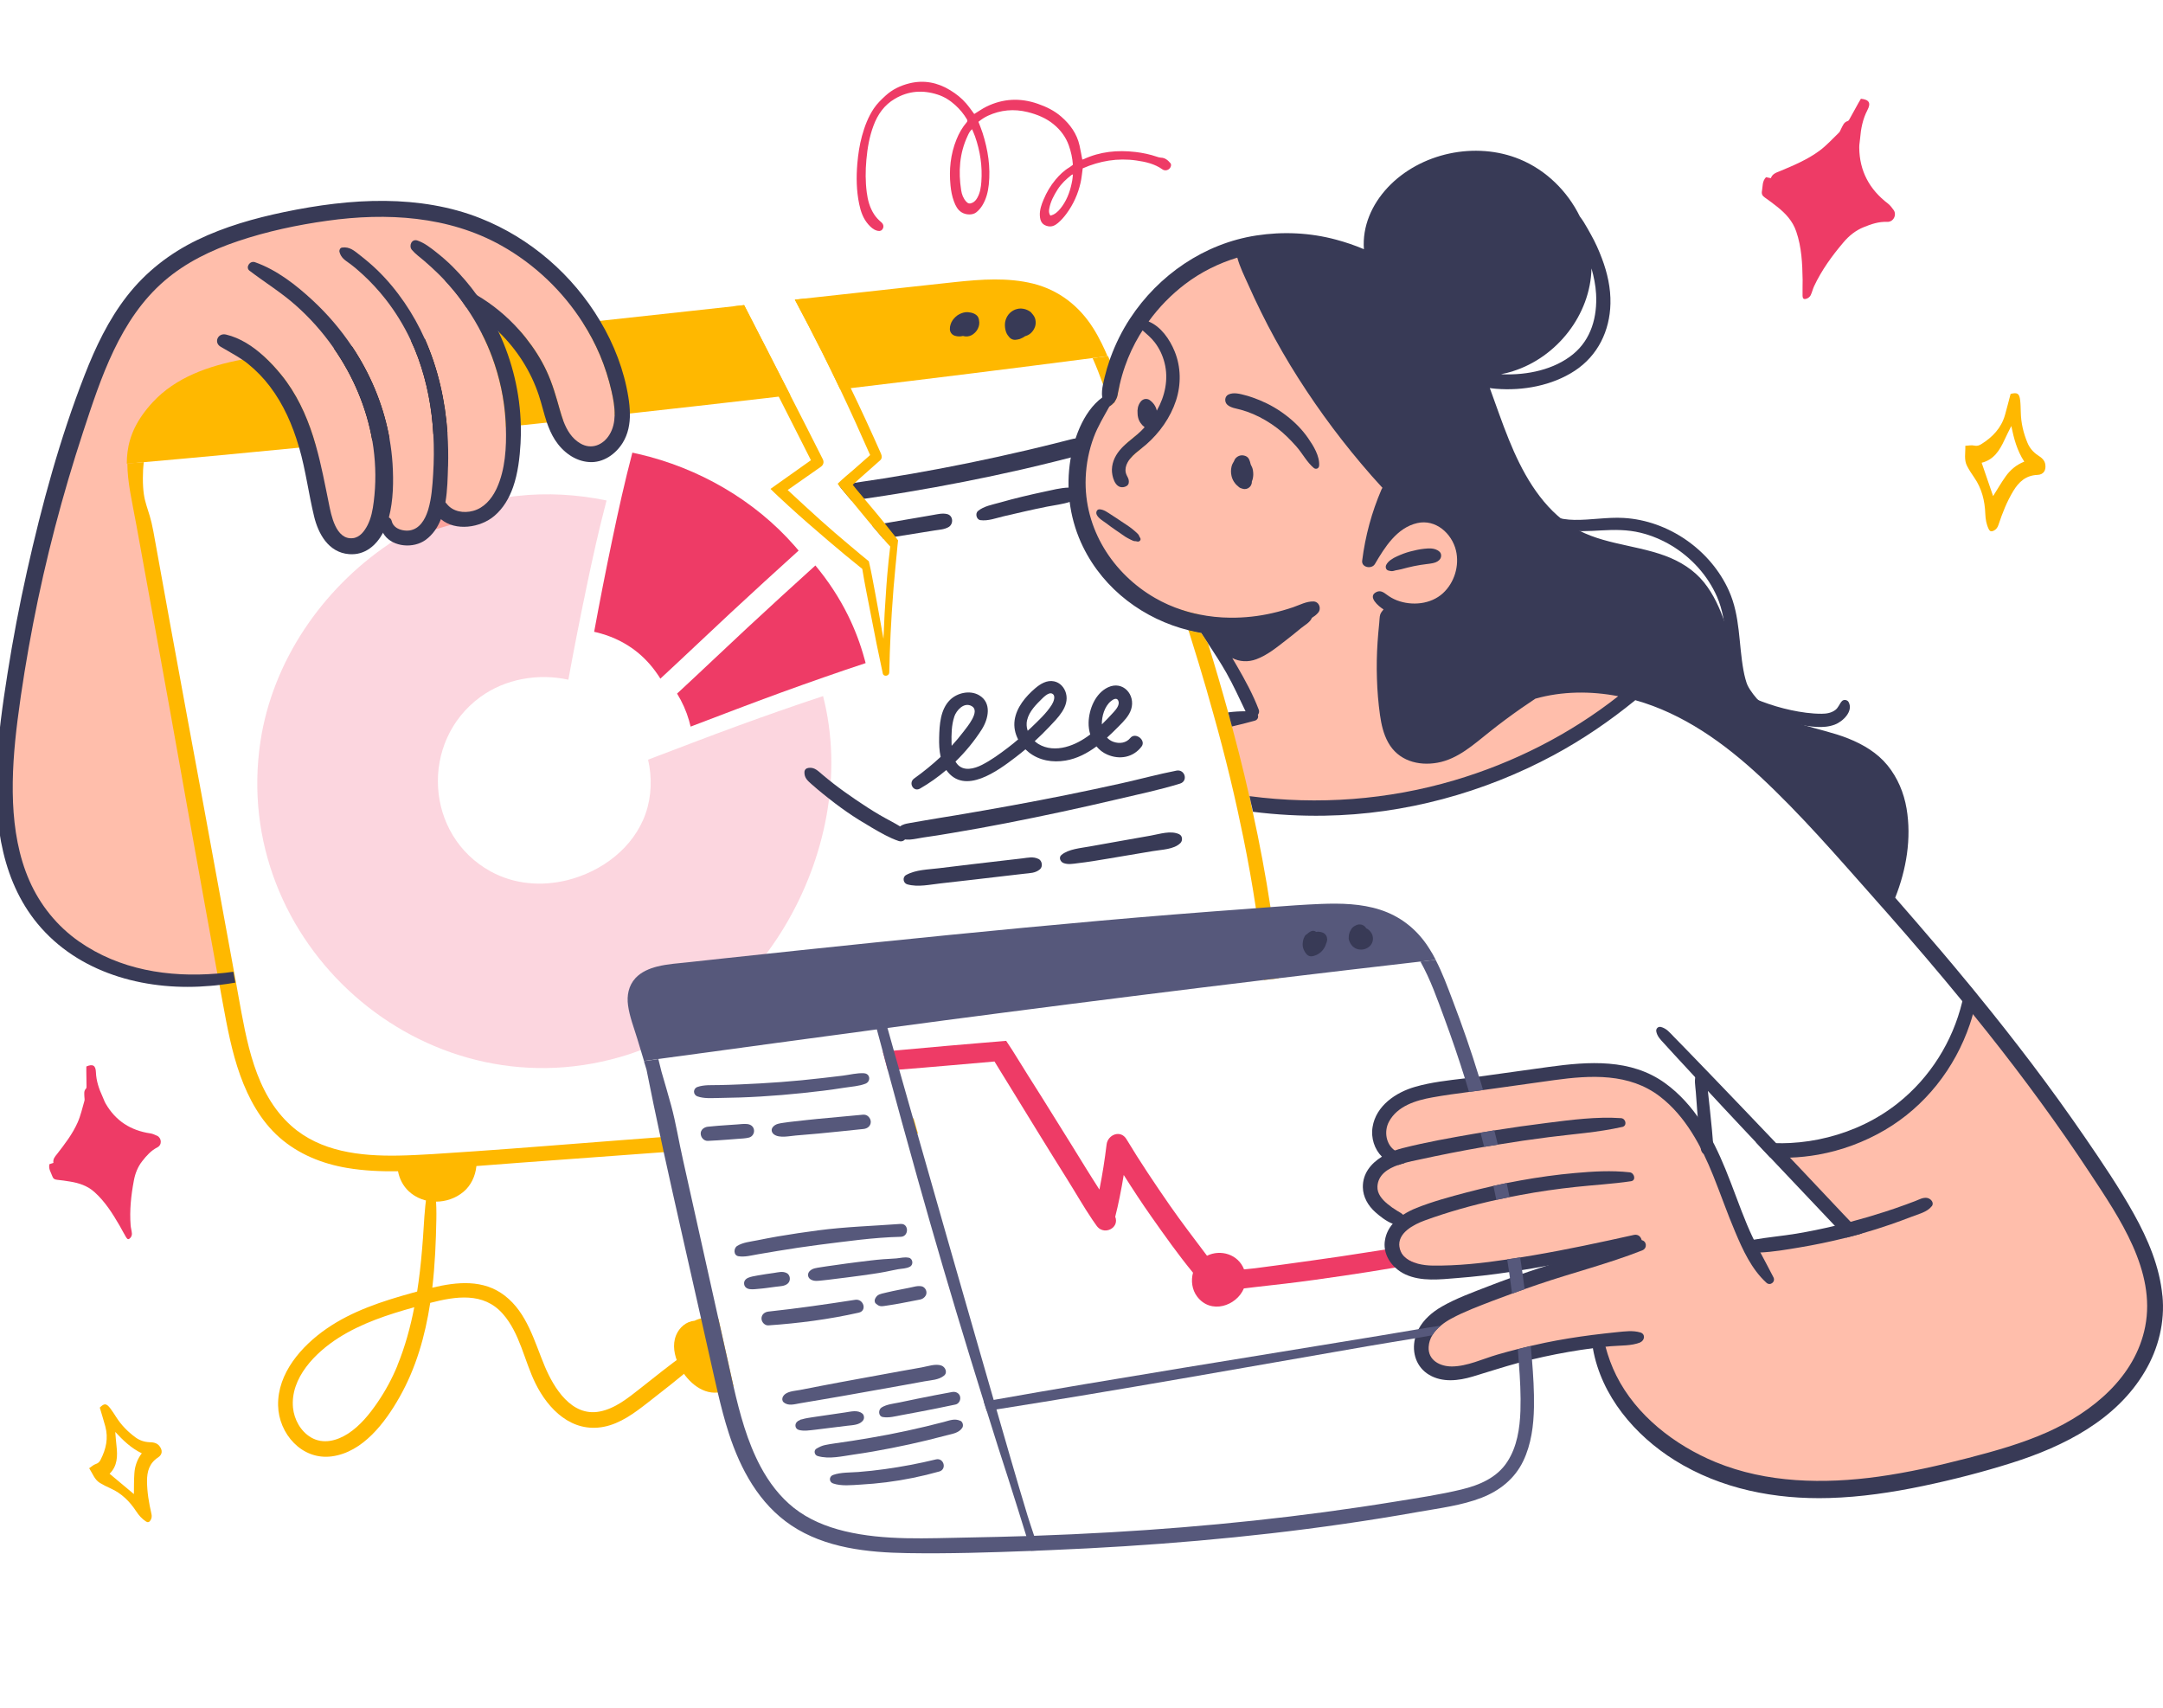
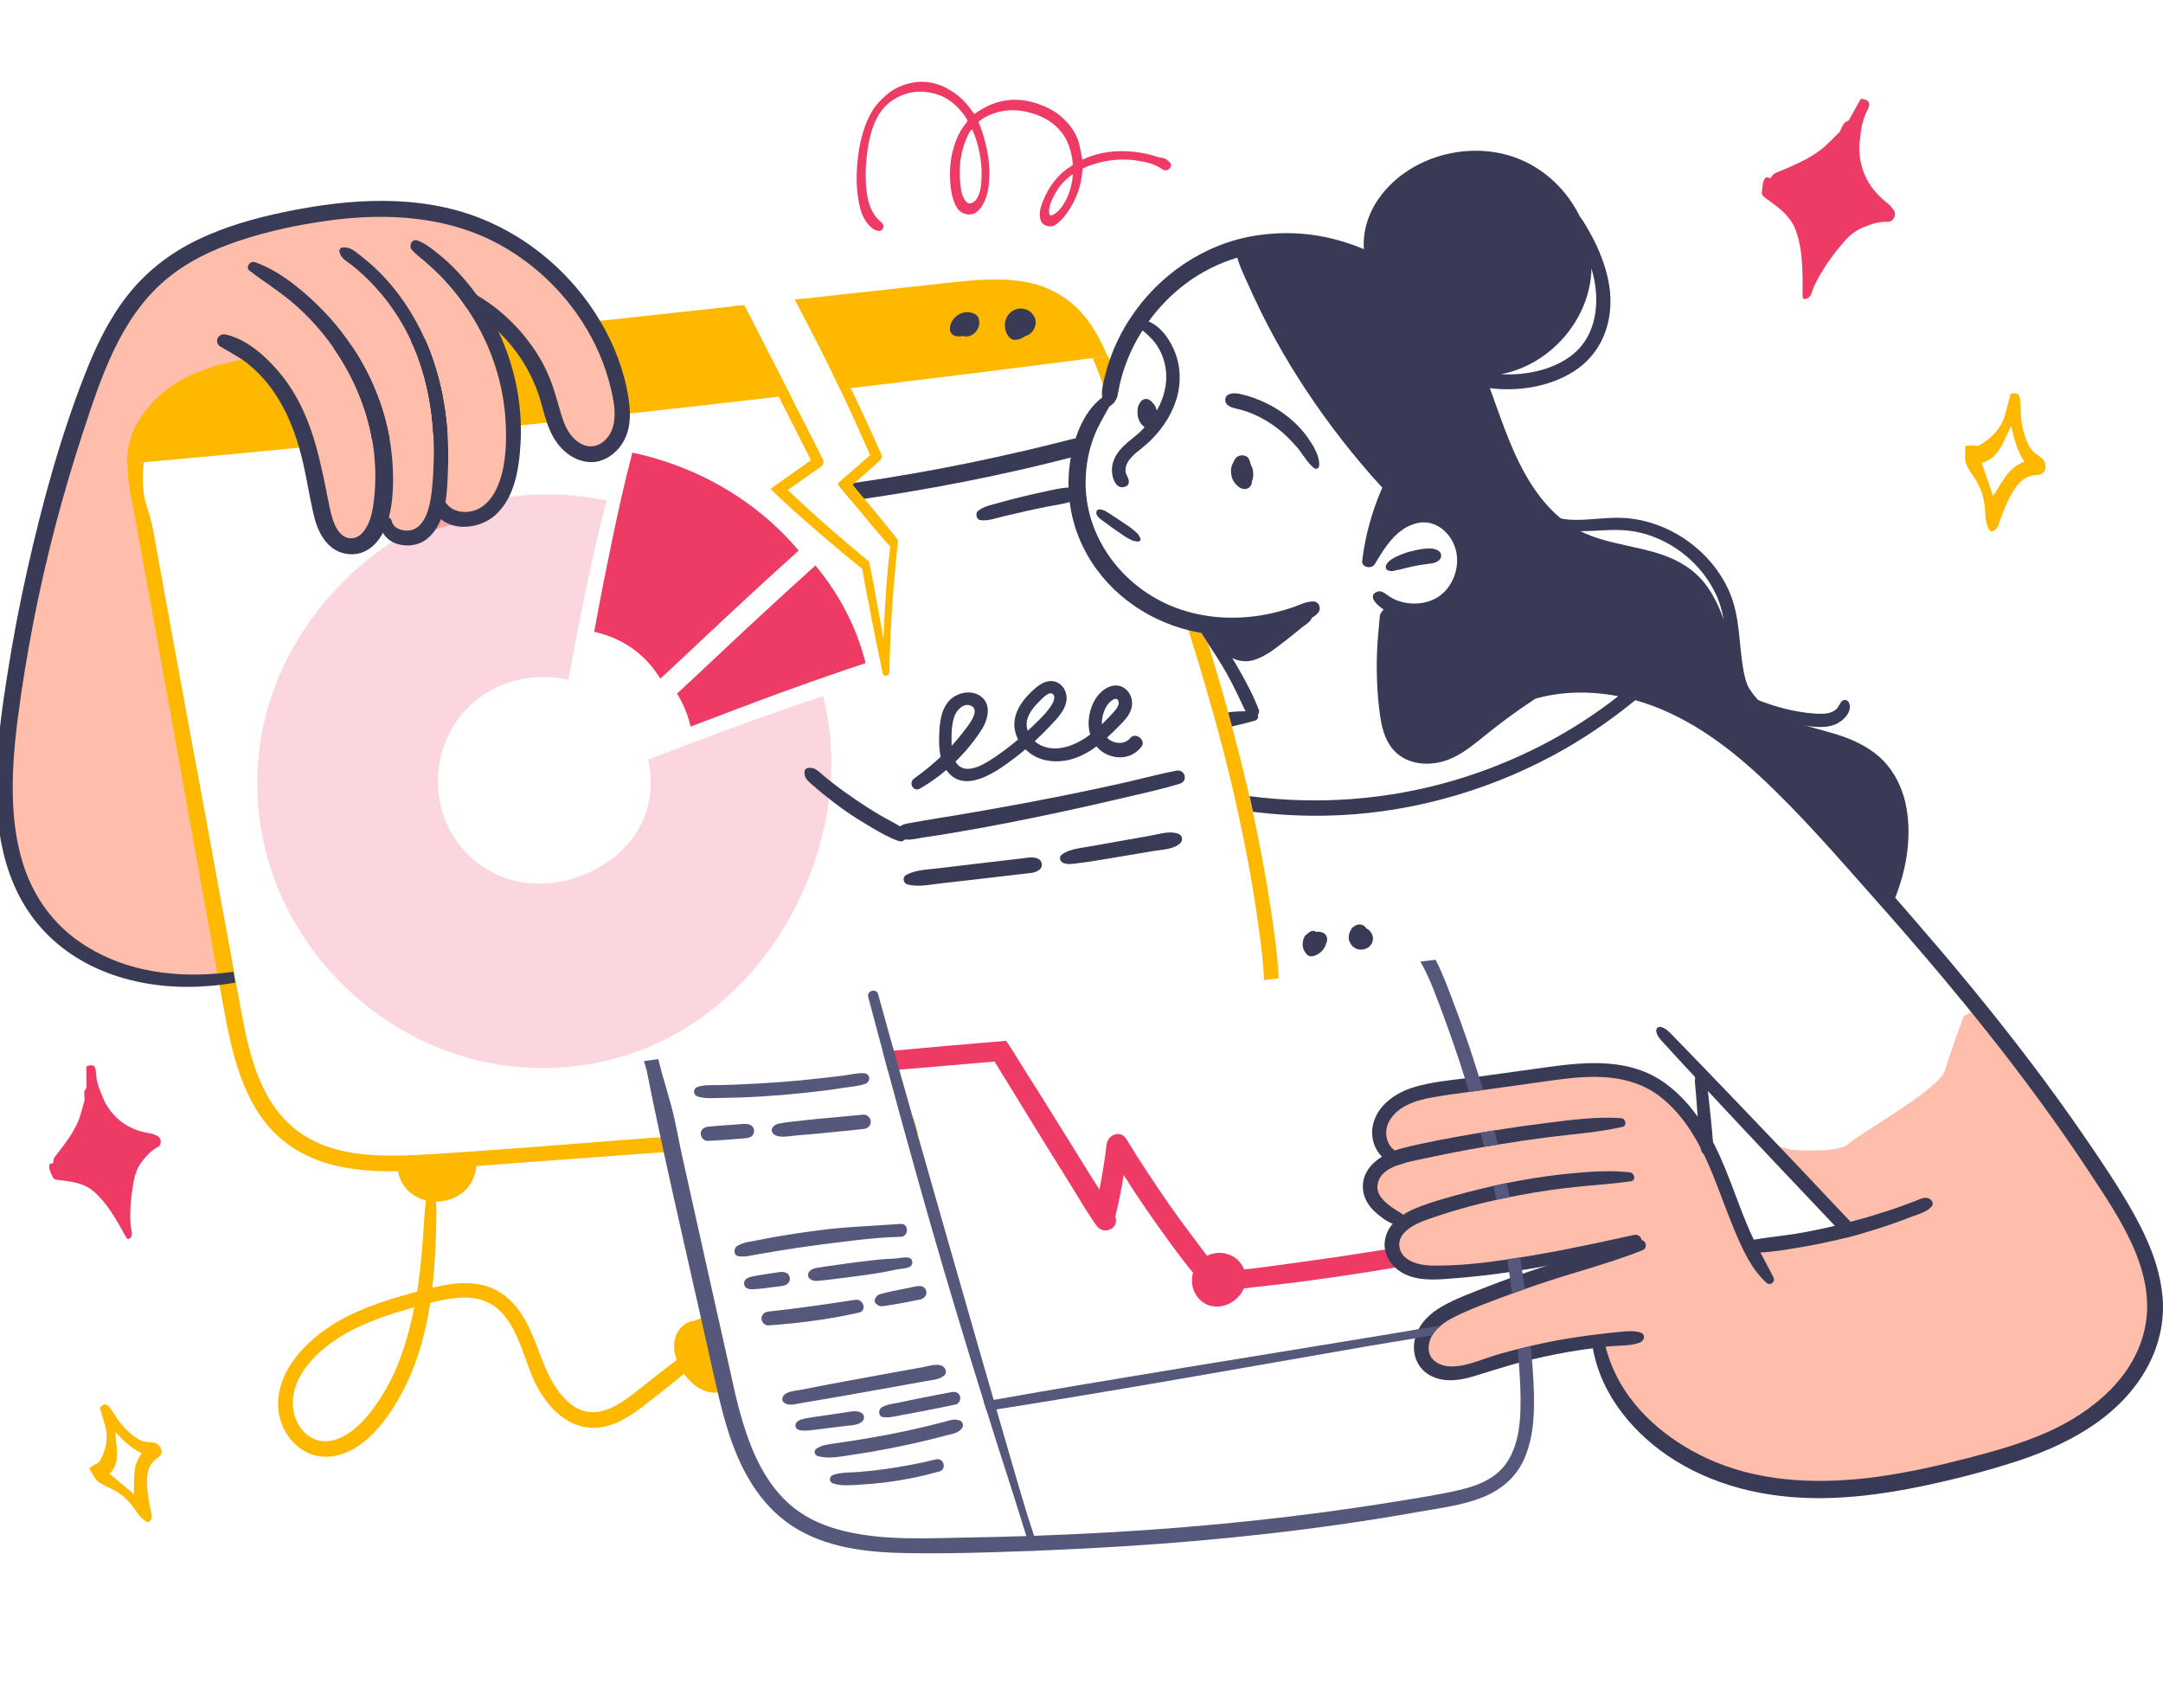
<svg xmlns="http://www.w3.org/2000/svg" width="570" height="450" viewBox="0 0 570 450" fill="none">
  <g clip-path="url(#clip0_15_1551)">
    <path d="M193.285 365.254C192.542 365.813 191.716 366.264 190.794 366.573C190.244 366.752 189.693 366.882 189.154 366.942C184.64 367.429 180.653 363.519 178.845 359.633C177.719 357.209 177.12 354.392 178.174 351.826C179.012 349.805 180.832 348.201 183.047 348.023C183.395 347.845 183.766 347.702 184.137 347.583C184.341 347.512 184.544 347.452 184.748 347.405C186.316 347.025 187.873 347.108 189.334 347.547C190.1 350.97 190.866 354.404 191.632 357.827C192.183 360.287 192.722 362.771 193.285 365.242V365.254Z" fill="#FFB800" />
    <path d="M555 312.417C552.6 309.238 531.667 279.967 521.5 265.728L517.5 267.715C516.333 270.861 513.7 278.146 512.5 282.119C511 287.086 489.5 299.007 487 301.49C485 303.477 476.167 303.311 472 302.98L466.5 301.49L487 323.841L461 328.311L457 318.377C453 310.099 443.9 292.351 439.5 287.583C434 281.623 421 282.119 417 282.119C413 282.119 378.5 286.589 376.5 287.583C374.9 288.377 368.5 291.225 365.5 292.55L364 299.007L367 304.967L362 308.444V315.397L368.5 321.358L367 326.325C368.333 328.808 371.7 334.172 374.5 335.762C377.3 337.351 394 334.106 402 332.285L411.5 333.775L402 337.748L380.5 345.695L374.5 354.139C375.333 355.96 377.3 360.099 378.5 362.086C379.7 364.073 387.333 361.258 391 359.603L421 354.139L430.5 373.51C435.833 377.152 448.1 385.331 454.5 388.907C462.5 393.377 485.5 392.384 493.5 391.391C501.5 390.397 532 381.457 545.5 375.993C559 370.53 564 356.623 568 348.179C572 339.735 558 316.391 555 312.417Z" fill="#FFBEAB" />
    <path d="M257.836 32.075C258.217 33.098 258.623 34.054 258.937 35.037C260.357 39.49 261.062 44.02 260.565 48.684C260.354 50.608 259.887 52.477 258.85 54.156C258.409 54.858 257.879 55.481 257.225 55.986C256.29 56.706 254.556 56.675 253.4 55.946C252.324 55.274 251.816 54.208 251.393 53.092C250.88 51.737 250.626 50.317 250.48 48.871C250.073 44.709 250.473 40.648 252.057 36.747C252.721 35.106 253.577 33.579 254.738 32.239C254.983 31.953 254.969 31.702 254.79 31.415C253.96 30.017 252.92 28.77 251.723 27.684C250.364 26.455 248.83 25.476 247.076 24.921C243.165 23.658 239.404 23.924 235.83 26.024C233.014 27.67 231.282 30.155 230.177 33.142C229.098 36.032 228.583 39.059 228.309 42.125C228.049 44.987 228.04 47.852 228.41 50.701C228.672 52.728 229.187 54.681 230.316 56.431C230.833 57.24 231.483 57.926 232.212 58.539C232.882 59.088 233.005 59.912 232.445 60.534C232.074 60.951 231.553 60.907 231.058 60.766C230.143 60.487 229.468 59.869 228.848 59.169C227.463 57.613 226.817 55.723 226.409 53.743C225.683 50.228 225.625 46.694 225.924 43.136C226.139 40.681 226.49 38.247 227.141 35.871C227.845 33.299 228.773 30.828 230.269 28.591C231.124 27.314 232.215 26.259 233.35 25.22C235.166 23.55 237.316 22.537 239.663 21.956C243.485 21.018 247.074 21.73 250.42 23.782C251.978 24.738 253.416 25.865 254.61 27.262C255.382 28.157 256.052 29.131 256.733 30.037C257.786 29.397 258.82 28.658 259.938 28.104C264.325 25.953 268.857 25.733 273.491 27.351C275.744 28.131 277.875 29.171 279.676 30.751C282.007 32.777 283.778 35.221 284.474 38.295C284.749 39.519 284.956 40.748 285.206 42.038C285.29 42.019 285.427 42.009 285.55 41.954C289.895 39.93 294.48 39.499 299.197 40.044C301.129 40.273 303.024 40.668 304.882 41.303C305.219 41.415 305.571 41.528 305.919 41.542C307.047 41.564 307.774 42.237 308.451 43.015C308.692 43.29 308.636 43.795 308.372 44.202C307.939 44.866 307.007 45.102 306.348 44.644C304.285 43.174 301.91 42.639 299.474 42.291C294.513 41.578 289.794 42.397 285.322 44.362C285.132 45.666 285.035 46.928 284.758 48.137C284.085 51.119 282.852 53.859 281.03 56.325C280.37 57.216 279.644 58.05 278.793 58.767C278.051 59.397 277.21 59.825 276.201 59.618C274.734 59.324 274.083 58.434 274.022 56.734C273.967 55.277 274.446 53.924 274.992 52.627C275.786 50.718 276.826 48.934 278.155 47.35C279.199 46.103 280.36 44.967 281.776 44.122C282.094 43.93 282.375 43.684 282.733 43.425C282.619 41.7 282.247 39.98 281.647 38.296C280.86 36.097 279.485 34.268 277.717 32.803C275.715 31.131 273.324 30.156 270.807 29.532C267.194 28.637 263.682 28.951 260.308 30.514C259.414 30.933 258.607 31.477 257.851 32.09L257.836 32.075ZM256.16 34.054C255.536 34.56 255.263 35.223 254.976 35.841C252.838 40.401 252.526 45.202 253.286 50.121C253.452 51.211 253.846 52.28 254.62 53.13C255.124 53.673 255.523 53.742 256.2 53.451C256.846 53.174 257.235 52.666 257.566 52.081C258.286 50.798 258.495 49.374 258.606 47.939C258.909 43.82 258.307 39.824 256.936 35.927C256.715 35.312 256.44 34.717 256.168 34.047L256.16 34.054ZM282.727 45.964C282.543 46.032 282.444 46.036 282.382 46.094C280.987 47.183 279.687 48.389 278.732 49.889C277.731 51.448 276.855 53.081 276.509 54.939C276.389 55.563 276.352 56.198 276.815 56.823C277.099 56.721 277.397 56.649 277.659 56.508C278.632 55.986 279.336 55.158 279.958 54.273C281.393 52.239 282.134 49.927 282.567 47.504C282.652 47.029 282.677 46.538 282.734 45.987L282.727 45.964Z" fill="#EE3B66" />
-     <path d="M357.5 212.086H328L322.5 189.735L330 187.252L320.5 166.391C316 164.404 305.5 160.033 299.5 158.444C292 156.457 285 138.079 284 130.132C283 122.185 287.5 110.762 289.5 107.781C291.5 104.801 293 98.841 294 95.364C295 91.887 303.5 78.477 305 76.49C306.2 74.901 320.167 68.543 327 65.563L382 128.642C400.167 144.536 436.3 176.821 435.5 178.808C434.5 181.291 408 199.172 404 201.656C400 204.139 367 212.086 357.5 212.086Z" fill="#FFBEAB" />
    <path d="M27 253.808C34.2 258.576 49.666 258.444 56.5 257.781H60L35 123.676L41 113.742L66 94.371L80.5 113.742C82 121.689 85.4 138.477 87 142.053C89 146.523 94 143.543 96.5 142.053L101.5 139.073L106.5 142.053C111.167 140.563 121.4 137.384 125 136.589C129.5 135.596 132.5 128.642 133.5 125.166C134.5 121.689 134.5 104.801 133.5 100.331C132.7 96.755 128.5 85.596 126.5 80.464L131 82.947L140 94.371L145 109.272C146.5 113.742 150 117.715 154 119.205C158 120.695 161.5 118.212 164 111.755C166.5 105.298 159.5 92.384 157 85.43C154.5 78.477 141 68.046 131 61.589C121 55.133 101.5 54.636 94 54.636C86.5 54.636 63.5 60.596 53.5 63.576C43.5 66.556 31.5 83.94 25 95.861C18.5 107.781 11.5 143.543 7.5 160.43C3.5 177.318 1 208.609 2 224.007C3 239.404 18 247.848 27 253.808Z" fill="#FFBEAB" />
    <path d="M373.62 332.99C372.183 333.239 370.746 333.501 369.297 333.739C368.759 333.834 368.208 333.917 367.669 334.012C363.143 334.784 358.617 335.497 354.067 336.163C348.942 336.911 343.818 337.648 338.657 338.254C336.023 338.575 333.365 338.872 330.73 339.158C329.76 339.276 328.779 339.395 327.785 339.514C325.869 344.113 319.056 346.49 315.428 341.594C314.123 339.835 313.812 337.47 314.386 335.367C310.495 330.637 306.927 325.586 303.418 320.607C300.88 317.006 298.473 313.322 296.126 309.615C295.815 311.54 295.468 313.477 295.073 315.39C294.714 317.137 294.342 318.884 293.887 320.619C294.39 321.89 293.923 323.007 293.073 323.637C291.924 324.517 290.104 324.552 288.99 323.008C288.631 322.497 288.272 321.997 287.912 321.475C285.53 317.957 283.398 314.19 281.147 310.613C278.585 306.56 276.095 302.484 273.556 298.396C270.982 294.237 268.431 290.078 265.881 285.907C264.636 283.851 263.319 281.795 262.073 279.715C257.99 280.072 253.895 280.428 249.8 280.785C245.526 281.153 241.239 281.521 236.953 281.854C236.737 281.878 236.522 281.902 236.306 281.914C235.528 281.973 234.749 282.032 233.971 282.092C233.516 280.44 233.073 278.788 232.642 277.113C233.612 277.017 234.57 276.946 235.552 276.851C235.803 276.827 236.067 276.804 236.318 276.78C240.712 276.364 245.131 275.972 249.525 275.591L259.283 274.76L263.031 274.451C263.738 274.391 264.444 274.332 265.151 274.272C266.24 275.865 267.27 277.517 268.288 279.168C269.15 280.559 270.012 281.961 270.886 283.34C273.46 287.38 275.999 291.444 278.525 295.52C281.111 299.668 283.71 303.815 286.26 307.986C287.386 309.817 288.559 311.623 289.721 313.465C290.511 309.531 291.133 305.562 291.612 301.581C291.924 298.99 295.3 297.612 296.845 300.179C300.401 306.097 304.269 311.837 308.196 317.517C311.369 322.081 314.745 326.466 318.074 330.898C321.63 329.14 326.276 330.482 327.833 334.487C328.838 334.392 329.82 334.309 330.766 334.19C333.185 333.881 335.604 333.56 338.01 333.228C343.099 332.514 348.2 331.837 353.277 331.077C357.192 330.494 361.096 329.888 364.999 329.27C366.184 329.092 367.346 328.89 368.519 328.712C368.615 328.712 368.699 328.676 368.795 328.664C368.795 328.724 368.795 328.771 368.819 328.831C369.321 331.207 371.393 332.419 373.644 332.99H373.62Z" fill="#EE3B66" />
    <path d="M281.543 128.483C279.447 128.554 277.304 129.113 275.256 129.552C273.269 129.968 271.293 130.42 269.329 130.895C267.354 131.371 265.402 131.882 263.45 132.44C261.535 132.987 259.272 133.355 257.715 134.65C256.937 135.292 257.296 136.92 258.362 137.063C260.397 137.336 262.492 136.516 264.456 136.053C266.36 135.601 268.264 135.161 270.168 134.734C272.071 134.306 273.975 133.89 275.891 133.51C277.927 133.106 280.094 132.868 282.057 132.214C284.009 131.561 283.794 128.423 281.555 128.507L281.543 128.483Z" fill="#383A56" />
    <path d="M286.104 118.536C285.182 119.998 283.65 120.176 282.081 120.58C280.728 120.937 279.375 121.281 278.01 121.614C275.196 122.315 272.383 122.993 269.557 123.646C259.355 125.975 249.082 128.007 238.761 129.719C235.109 130.325 231.433 130.907 227.769 131.43C226.631 131.596 225.518 131.751 224.38 131.917C224.272 131.775 224.177 131.656 224.057 131.513C223.542 130.883 222.991 130.265 222.464 129.624C221.962 129.041 221.483 128.435 221.04 127.829C222.297 127.651 223.554 127.473 224.799 127.294C224.955 127.271 225.111 127.247 225.266 127.223C235.288 125.785 245.25 124.05 255.188 122.018C260.313 120.972 265.426 119.843 270.515 118.655C272.969 118.085 275.424 117.478 277.879 116.872C279.232 116.528 280.597 116.183 281.95 115.839C283.219 115.506 284.213 115.292 285.434 115.934C286.32 116.421 286.655 117.692 286.128 118.536H286.104Z" fill="#383A56" />
-     <path d="M250.028 138.845C248.926 139.535 247.585 139.57 246.328 139.772C245.047 139.974 243.754 140.188 242.472 140.39L235.947 141.436L235.3 141.543C234.462 141.686 233.636 141.816 232.786 141.959C231.792 140.794 230.786 139.642 229.804 138.465C230.918 138.275 232.019 138.073 233.121 137.895C233.672 137.8 234.222 137.705 234.773 137.609C237.156 137.205 239.539 136.79 241.922 136.385L245.777 135.72C247.058 135.506 248.292 135.161 249.573 135.459C251.201 135.839 251.321 138.037 250.028 138.857V138.845Z" fill="#383A56" />
    <path opacity="0.21" d="M216.885 183.433C209.437 185.893 202.05 188.484 194.686 191.169C186.687 194.093 178.737 197.159 170.786 200.177C171.852 204.848 171.72 209.756 170.164 214.307C167.015 223.374 158.633 229.661 149.449 231.943C142.744 233.594 135.548 233.048 129.357 229.661C111.936 220.142 110.607 195.388 126.532 183.695C133.093 178.882 141.834 177.361 149.773 179.107C151.257 171.003 152.85 162.91 154.538 154.841C156.131 147.152 157.831 139.487 159.842 131.882C152.119 130.277 144.157 129.814 136.362 130.681C136.075 130.705 135.787 130.741 135.5 130.776C134.291 130.931 133.081 131.097 131.884 131.311C130.639 133.866 128.675 136.136 125.837 136.908C123.359 137.586 120.485 137.158 118.845 135.019C118.809 134.983 118.785 134.948 118.749 134.912L118.473 135.019C117.408 135.423 116.342 135.863 115.3 136.302C114.821 136.504 114.354 136.73 113.887 136.932C113.133 139.238 111.708 141.65 109.134 142.054C108.02 142.22 106.619 141.995 105.626 141.341C104.572 141.983 103.53 142.648 102.512 143.337C84.827 155.292 71.824 174.283 68.639 195.341C60.617 248.306 111.289 293.524 163.387 278.539C181.91 273.203 196.877 260.487 206.576 244.468C217.555 226.322 222.165 203.909 216.897 183.421L216.885 183.433Z" fill="#EE3B66" />
    <path d="M228.104 174.734C220.668 177.194 213.269 179.797 205.893 182.471C197.894 185.382 189.944 188.448 181.993 191.467C181.874 190.92 181.73 190.385 181.574 189.85C180.856 187.367 179.79 184.978 178.425 182.768C184.616 177.052 190.71 171.217 196.889 165.477C202.84 159.951 208.838 154.461 214.873 149.006C218.226 153.035 221.135 157.432 223.47 162.161C225.314 165.893 226.763 169.755 227.829 173.688C227.936 174.033 228.032 174.378 228.116 174.734H228.104Z" fill="#EE3B66" />
    <path d="M210.467 145.072C204.432 150.527 198.433 156.017 192.482 161.543C186.316 167.283 180.209 173.118 174.019 178.834C173.767 178.418 173.516 178.014 173.229 177.622C171.648 175.305 169.732 173.237 167.529 171.526C164.835 169.434 161.746 167.913 158.477 166.974C157.854 166.784 157.22 166.618 156.573 166.487C158.058 158.382 159.65 150.301 161.339 142.232C162.943 134.543 164.643 126.878 166.643 119.273C167.194 119.392 167.757 119.511 168.295 119.641C184.101 123.29 198.876 131.81 209.449 143.908C209.796 144.288 210.131 144.692 210.455 145.084L210.467 145.072Z" fill="#EE3B66" />
    <path d="M180.449 356.841C176.438 359.681 172.63 362.794 168.763 365.825C165.554 368.344 162.117 371.184 157.986 371.957C150.598 373.347 145.953 365.73 143.546 360.002C140.804 353.466 138.924 345.979 133.021 341.415C127.393 337.066 120.473 337.755 113.923 339.312C114.63 333.287 114.881 327.203 114.989 321.237C115.025 319.229 114.989 317.28 114.797 315.271C114.677 314.059 112.69 313.524 112.45 314.95C111.84 318.706 111.744 322.508 111.457 326.311C111.169 330.162 110.822 334 110.295 337.827C110.175 338.658 110.056 339.502 109.924 340.334C109.481 340.453 109.05 340.572 108.619 340.691C100.764 342.865 92.754 345.468 86.013 350.15C79.427 354.713 73.117 361.867 73.284 370.329C73.428 377.768 79.523 384.803 87.413 383.769C95.615 382.7 101.482 374.868 105.254 368.213C109.637 360.501 112.043 352.016 113.372 343.317C120.066 341.594 127.382 340.417 132.47 346.169C137.02 351.303 138.146 358.528 141.103 364.529C144.516 371.458 150.718 377.601 159.112 375.973C163.53 375.118 167.278 372.277 170.738 369.58C174.809 366.395 178.928 363.234 182.808 359.835C184.436 358.409 182.257 355.533 180.461 356.817L180.449 356.841ZM104.739 359.823C103.338 363.234 101.566 366.514 99.483 369.556C97.376 372.634 94.897 375.712 91.724 377.768C88.802 379.657 85.162 380.644 81.965 378.778C79.235 377.185 77.511 374.036 77.212 370.947C76.469 363.091 83.103 356.425 89.222 352.527C95.316 348.653 102.249 346.395 109.17 344.47C108.152 349.71 106.739 354.892 104.715 359.823H104.739Z" fill="#FFB800" />
    <path d="M299.623 114.543C298.569 115.458 297.443 116.302 296.426 117.241C296.881 118.465 297.312 119.701 297.755 120.937C298.617 119.843 299.79 118.964 300.904 118.073C300.473 116.884 300.042 115.72 299.623 114.531V114.543ZM53.851 213.428C50.834 197.064 47.781 180.736 44.811 164.372C43.338 156.279 41.878 148.198 40.417 140.105C39.16 133.177 37.639 133.082 37.639 126.011C37.639 124.597 37.711 123.183 37.878 121.78C36.442 121.923 35.005 122.042 33.568 122.161C33.568 127.033 34.813 132.191 35.927 138.299C38.968 155.043 42.033 171.787 45.039 188.543C48.032 205.299 51.014 222.067 54.055 238.811C55.132 244.718 56.21 250.636 57.276 256.554C58.748 256.435 60.209 256.28 61.658 256.067C59.06 241.842 56.462 227.629 53.851 213.416V213.428ZM53.851 213.428C50.834 197.064 47.781 180.736 44.811 164.372C43.338 156.279 41.878 148.198 40.417 140.105C39.16 133.177 37.639 133.082 37.639 126.011C37.639 124.597 37.711 123.183 37.878 121.78C36.442 121.923 35.005 122.042 33.568 122.161C33.568 127.033 34.813 132.191 35.927 138.299C38.968 155.043 42.033 171.787 45.039 188.543C48.032 205.299 51.014 222.067 54.055 238.811C55.132 244.718 56.21 250.636 57.276 256.554C58.748 256.435 60.209 256.28 61.658 256.067C59.06 241.842 56.462 227.629 53.851 213.416V213.428ZM292.415 94.852C292.283 94.519 292.139 94.174 291.995 93.842C290.642 94.02 289.277 94.198 287.924 94.365C288.93 96.599 289.816 98.916 290.654 101.233C291.337 103.123 291.995 105.024 292.666 106.902C292.822 106.783 292.965 106.664 293.121 106.534C293.169 106.474 293.217 106.427 293.265 106.367C293.456 106.236 293.636 106.082 293.768 105.844C293.791 105.797 293.803 105.749 293.827 105.702C294.043 105.393 294.211 105.06 294.342 104.692C294.474 104.323 294.546 103.943 294.594 103.563C294.737 102.945 294.845 102.327 294.989 101.685C294.175 99.403 293.348 97.086 292.415 94.84V94.852ZM53.851 213.428C50.834 197.064 47.781 180.736 44.811 164.372C43.338 156.279 41.878 148.198 40.417 140.105C39.16 133.177 37.639 133.082 37.639 126.011C37.639 124.597 37.711 123.183 37.878 121.78C36.442 121.923 35.005 122.042 33.568 122.161C33.568 127.033 34.813 132.191 35.927 138.299C38.968 155.043 42.033 171.787 45.039 188.543C48.032 205.299 51.014 222.067 54.055 238.811C55.132 244.718 56.21 250.636 57.276 256.554C58.748 256.435 60.209 256.28 61.658 256.067C59.06 241.842 56.462 227.629 53.851 213.416V213.428ZM53.851 213.428C50.834 197.064 47.781 180.736 44.811 164.372C43.338 156.279 41.878 148.198 40.417 140.105C39.16 133.177 37.639 133.082 37.639 126.011C37.639 124.597 37.711 123.183 37.878 121.78C36.442 121.923 35.005 122.042 33.568 122.161C33.568 127.033 34.813 132.191 35.927 138.299C38.968 155.043 42.033 171.787 45.039 188.543C48.032 205.299 51.014 222.067 54.055 238.811C55.132 244.718 56.21 250.636 57.276 256.554C58.748 256.435 60.209 256.28 61.658 256.067C59.06 241.842 56.462 227.629 53.851 213.416V213.428ZM178.078 301.248C177.934 300.773 177.827 299.87 177.695 299.395C176.138 299.513 175.779 299.537 174.222 299.644C170.762 299.906 167.314 300.167 163.853 300.428C150.97 301.403 138.11 302.472 125.226 303.364C121.55 303.625 117.874 303.875 114.199 304.101C111.229 304.267 108.128 304.457 105.003 304.505C94.897 304.683 84.42 303.494 76.769 296.673C67.106 288.058 64.975 274.237 62.784 262.199C62.592 261.105 62.389 260.024 62.197 258.93C62.017 257.98 61.85 257.029 61.67 256.067C59.072 241.842 56.474 227.629 53.863 213.416C50.846 197.052 47.793 180.724 44.823 164.36C43.35 156.267 41.89 148.186 40.429 140.093C39.172 133.165 37.651 133.07 37.651 125.999C37.651 124.585 37.723 123.171 37.89 121.768C36.453 121.911 35.017 122.03 33.58 122.149C33.58 127.021 34.825 132.179 35.939 138.287C38.98 155.031 42.045 171.775 45.051 188.531C48.044 205.287 51.026 222.055 54.067 238.799C55.144 244.706 56.222 250.624 57.288 256.542C57.467 257.54 57.659 258.55 57.839 259.548C58.114 261.093 58.401 262.662 58.689 264.207C59.874 270.66 61.071 277.16 63.298 283.352C65.502 289.46 68.711 295.39 73.656 299.739C78.649 304.136 84.923 306.667 91.46 307.761C95.903 308.509 100.417 308.711 104.907 308.628C107.397 308.581 109.876 308.45 112.343 308.272C116.749 307.951 121.155 307.594 125.562 307.262C129.357 306.965 133.141 306.667 136.936 306.394C149.641 305.467 162.369 304.516 175.085 303.59C176.533 303.483 177 303.447 178.449 303.352C178.329 302.829 178.222 301.652 178.09 301.213L178.078 301.248ZM125.226 303.376C121.55 303.637 117.874 303.887 114.199 304.112C111.229 304.279 108.128 304.469 105.003 304.516C104.656 305.871 104.632 307.297 104.895 308.676C105.266 310.637 106.212 312.49 107.685 313.881C111.636 317.6 118.03 317.47 122.113 314.071C124.113 312.407 125.274 309.9 125.538 307.309C125.669 305.99 125.573 304.647 125.226 303.376ZM315.955 161.912C314.446 161.615 312.961 161.222 311.489 160.735C312.063 162.518 312.65 164.312 313.201 166.095C314.314 166.38 315.44 166.606 316.565 166.808C316.565 166.808 316.601 166.903 316.637 166.95C317.2 167.818 317.787 168.697 318.349 169.565C317.559 166.998 316.769 164.455 315.943 161.9L315.955 161.912ZM241.012 295.604C240.916 295.295 240.844 294.986 240.748 294.677C239.706 294.76 238.653 294.831 237.611 294.914C237.97 296.257 238.341 297.588 238.725 298.931C239.132 298.895 239.527 298.872 239.934 298.836C240.592 298.789 241.239 298.741 241.898 298.682C241.61 297.648 241.311 296.626 241.024 295.592L241.012 295.604Z" fill="#FFB800" />
    <path d="M336.956 257.79C335.675 257.944 334.382 258.099 333.089 258.253C332.933 253.44 332.275 248.627 331.616 243.874C331.413 242.365 331.185 240.855 330.958 239.346C330.024 233.119 328.91 226.904 327.653 220.724C327.15 218.264 326.635 215.816 326.096 213.38C325.797 211.99 325.486 210.599 325.162 209.221C323.857 203.552 322.432 197.931 320.912 192.322C320.553 191.003 320.193 189.696 319.822 188.377C318.565 183.778 317.224 179.214 315.847 174.651C314.985 171.787 314.099 168.947 313.201 166.095C314.314 166.38 315.44 166.606 316.565 166.808C316.565 166.808 316.601 166.903 316.637 166.95C317.2 167.818 317.787 168.697 318.349 169.565C320.205 175.59 321.977 181.639 323.654 187.711C323.989 188.935 324.324 190.171 324.648 191.407C325.282 193.748 325.893 196.089 326.491 198.454C327.449 202.233 328.371 206.024 329.221 209.827C329.533 211.194 329.844 212.572 330.131 213.951C331.951 222.269 333.52 230.635 334.801 239.037C335.172 241.39 335.508 243.755 335.819 246.12C336.322 249.863 336.789 253.809 336.944 257.778L336.956 257.79Z" fill="#FFB800" />
    <path d="M83.258 117.538C81.774 117.692 80.313 117.823 78.828 117.966C65.13 119.297 51.432 120.604 37.723 121.804C36.286 121.947 34.849 122.066 33.412 122.184C33.412 121.151 33.472 120.129 33.604 119.118C34.154 114.793 36.01 110.586 40.237 105.999C46.284 99.439 54.989 96.421 63.777 94.745C65.681 94.388 67.585 94.091 69.465 93.842C71.201 95.41 72.758 97.122 74.099 98.773C78.05 103.622 80.66 109.255 82.492 114.995C82.756 115.85 83.019 116.694 83.258 117.562V117.538Z" fill="#FFB800" />
    <path d="M102.644 115.625C101.123 115.791 99.626 115.934 98.106 116.088C96.621 107.484 93.101 99.13 87.976 91.774C89.557 91.608 91.149 91.429 92.742 91.263C93.101 91.798 93.448 92.344 93.795 92.891C98.214 99.938 101.243 107.651 102.644 115.636V115.625Z" fill="black" />
    <path d="M114.199 114.46V114.424C113.816 107.567 112.546 100.746 110.188 94.281C109.625 92.725 108.978 91.18 108.26 89.659C109.481 89.528 110.726 89.421 111.948 89.302C115.408 97.086 117.324 105.559 117.911 114.08C116.677 114.222 115.444 114.341 114.211 114.46H114.199Z" fill="black" />
    <path d="M147.569 108.102C147.833 109.017 148.12 109.968 148.455 110.883C146.995 111.049 145.546 111.192 144.109 111.358C141.822 111.596 139.535 111.846 137.248 112.083C135.943 112.226 134.626 112.357 133.297 112.511C133.297 111.976 133.249 111.442 133.225 110.919C132.902 105.143 131.656 99.427 129.645 93.996C128.878 91.94 128.004 89.932 126.999 87.971C128.459 87.805 129.932 87.65 131.381 87.484H131.441C133.213 87.294 134.985 87.092 136.757 86.902C137.38 87.591 137.978 88.304 138.565 89.041C140.684 91.715 142.552 94.59 144.001 97.692C145.582 101.055 146.563 104.561 147.569 108.126V108.102Z" fill="#FFB800" />
    <path d="M202.48 92.832C204.408 96.611 206.348 100.378 208.275 104.157C207.258 104.288 206.24 104.394 205.222 104.513C204.145 104.644 203.067 104.763 201.989 104.894C189.992 106.284 177.982 107.639 165.985 108.958C164.655 109.112 163.314 109.255 161.985 109.409C162.033 107.282 161.626 105.107 161.171 103.099C160.429 99.843 159.411 96.646 158.118 93.568C156.861 90.609 155.352 87.757 153.616 85.048C155.124 84.881 156.609 84.727 158.118 84.549C166.32 83.657 174.546 82.754 182.748 81.863C186.268 81.483 189.776 81.091 193.296 80.71L196.11 80.401C198.242 84.549 200.361 88.696 202.492 92.832H202.48Z" fill="#FFB800" />
    <path d="M291.852 93.842C290.499 94.02 289.134 94.198 287.781 94.365C266.599 97.122 245.394 99.748 224.189 102.279C223.267 102.398 222.333 102.493 221.423 102.612C219.866 99.32 218.262 96.04 216.633 92.784C214.31 88.138 211.904 83.55 209.461 78.951C210.359 78.844 211.269 78.749 212.167 78.654C216.801 78.143 221.435 77.644 226.068 77.133C234.642 76.194 243.215 75.232 251.788 74.317C258.553 73.604 265.558 73.081 272.239 74.733C279.016 76.42 284.392 80.627 288.08 86.462C288.918 87.781 289.661 89.159 290.355 90.562C290.882 91.631 291.385 92.737 291.852 93.83V93.842Z" fill="#FFB800" />
    <path d="M102.464 136.35C102.393 136.647 102.309 136.932 102.237 137.217C101.926 138.263 101.495 139.345 100.944 140.378C99.208 143.599 96.262 146.356 91.999 146.023C86.456 145.595 83.845 140.473 82.792 136.16C81.319 130.123 80.576 123.967 78.84 117.966C78.793 117.835 78.757 117.716 78.721 117.585C77.08 112.012 74.757 106.629 71.141 101.851C69.477 99.641 67.513 97.621 65.31 95.838C64.819 95.446 64.328 95.078 63.801 94.733C61.969 93.509 60.006 92.499 58.09 91.334C56.306 90.253 57.395 87.65 59.575 88.161C63.287 89.041 66.639 91.239 69.477 93.83C71.213 95.398 72.77 97.11 74.111 98.762C78.062 103.61 80.672 109.243 82.504 114.983C82.768 115.839 83.031 116.682 83.271 117.55C84.695 122.565 85.641 127.698 86.683 132.785C87.246 135.542 88.443 142.292 92.969 141.816C94.873 141.614 96.058 139.903 96.813 138.477C97.831 136.528 98.226 134.33 98.489 132.202C99.088 127.496 99.04 122.731 98.405 118.013C98.322 117.383 98.226 116.742 98.118 116.112C96.633 107.508 93.113 99.154 87.988 91.798L87.785 91.489C84.983 87.496 81.702 83.8 77.966 80.484C74.159 77.086 69.812 74.436 65.741 71.322C64.64 70.478 65.813 68.624 67.178 69.088C72.961 71.108 78.11 75.172 82.397 79.153C86.348 82.814 89.832 86.902 92.754 91.287C93.113 91.822 93.46 92.368 93.807 92.915C98.226 99.962 101.255 107.674 102.656 115.66C103.039 117.823 103.303 119.998 103.446 122.196C103.734 126.819 103.662 131.822 102.476 136.385L102.464 136.35Z" fill="#383A56" />
    <path d="M118.066 122.921C117.97 125.785 117.934 129.16 117.372 132.393C117.348 132.511 117.336 132.606 117.312 132.725C117.06 134.151 116.713 135.53 116.186 136.813C115.336 138.976 114.067 140.866 112.175 142.256C108.918 144.621 103.614 144.11 101.351 141.056C101.195 140.854 101.063 140.616 100.932 140.39C100.501 139.618 100.273 138.727 100.261 137.705C100.261 136.516 101.566 135.981 102.464 136.362C102.836 136.516 103.123 136.837 103.231 137.312C103.386 138.061 103.853 138.631 104.464 139.059C105.458 139.713 106.859 139.939 107.972 139.772C110.559 139.368 111.971 136.956 112.726 134.662C112.774 134.496 112.822 134.353 112.869 134.199C113.732 131.252 113.947 128.114 114.139 125.06C114.366 121.531 114.39 118.001 114.199 114.484V114.448C113.815 107.591 112.546 100.77 110.187 94.305C109.625 92.748 108.978 91.204 108.26 89.682C106.44 85.796 104.177 82.112 101.542 78.761C99.722 76.456 97.723 74.281 95.567 72.308C94.454 71.286 93.317 70.3 92.095 69.409C90.874 68.541 89.844 67.888 89.461 66.378C89.341 65.939 89.617 65.321 90.108 65.238C92.131 64.929 93.4 66.105 94.897 67.282C96.442 68.482 97.926 69.742 99.339 71.096C102.045 73.699 104.452 76.622 106.583 79.724C108.667 82.766 110.451 85.987 111.948 89.326C115.408 97.11 117.324 105.583 117.91 114.103C118.114 117.051 118.162 120.01 118.078 122.933L118.066 122.921Z" fill="#383A56" />
    <path d="M137.176 116.872C136.961 120.556 136.506 124.668 135.2 128.388C134.171 131.287 132.638 133.926 130.303 135.922C126.591 139.095 120.054 140.046 116.198 136.813C115.492 136.243 114.881 135.518 114.39 134.639C114.259 134.425 114.187 134.199 114.151 134.009C113.78 132.297 116.019 131.192 117.384 132.393C117.456 132.464 117.539 132.547 117.599 132.618C117.635 132.654 117.659 132.69 117.695 132.725C119.335 134.864 122.209 135.292 124.688 134.615C127.525 133.842 129.477 131.573 130.734 129.018C130.806 128.875 130.878 128.732 130.938 128.59C133.141 123.741 133.5 117.859 133.309 112.511C133.309 111.976 133.261 111.442 133.237 110.919C132.914 105.143 131.668 99.427 129.657 93.996C128.89 91.94 128.016 89.932 127.01 87.971C125.801 85.559 124.4 83.23 122.868 80.984C122.293 80.128 121.682 79.272 121.06 78.44C119.874 76.872 118.593 75.362 117.228 73.913C116.557 73.2 115.875 72.499 115.169 71.821C114.043 70.74 112.894 69.682 111.696 68.66C110.619 67.745 109.445 66.913 108.535 65.832C107.673 64.81 108.451 62.873 109.984 63.372C111.888 64.025 113.48 65.297 115.049 66.533C116.51 67.686 117.899 68.898 119.216 70.205C121.574 72.546 123.754 75.101 125.681 77.787C125.921 78.108 126.16 78.44 126.388 78.773C128.28 81.483 129.932 84.359 131.345 87.365C131.345 87.401 131.381 87.436 131.393 87.472C135.021 95.161 137.044 103.622 137.248 112.083C137.296 113.676 137.272 115.28 137.176 116.872Z" fill="#383A56" />
    <path d="M165.996 108.958C166.032 111.667 165.541 114.365 164.069 116.73C162.213 119.689 158.956 121.994 155.304 121.757C151.484 121.531 148.263 119.035 146.252 115.922C145.33 114.484 144.671 112.939 144.109 111.335C143.318 108.982 142.78 106.534 142.001 104.192C139.918 97.858 136.23 92.119 131.44 87.46L131.333 87.353C128.782 84.881 125.933 82.719 122.843 80.96C122.269 80.104 121.658 79.249 121.035 78.417C119.85 76.848 118.569 75.339 117.204 73.889C119.132 74.554 121.011 75.327 122.843 76.23C123.801 76.717 124.747 77.216 125.669 77.775C129.8 80.211 133.56 83.301 136.745 86.878C137.367 87.567 137.966 88.28 138.553 89.017C140.672 91.691 142.54 94.567 143.989 97.668C145.569 101.031 146.551 104.537 147.557 108.102C147.82 109.017 148.108 109.968 148.443 110.883C149.341 113.283 150.658 115.53 152.957 116.861C155.879 118.56 158.968 117.253 160.62 114.519C161.566 112.975 161.925 111.228 161.973 109.421C162.021 107.294 161.614 105.119 161.159 103.111C160.417 99.855 159.399 96.658 158.106 93.58C156.849 90.621 155.34 87.769 153.604 85.06C148.275 76.682 140.852 69.611 132.171 64.739C118.222 56.895 101.842 55.98 86.264 58.167C78.325 59.272 70.351 60.971 62.76 63.526C55.791 65.856 48.99 69.135 43.398 73.948C31.568 84.109 26.575 99.605 21.881 113.878C16.457 130.42 12.015 147.295 8.722 164.372C7.106 172.785 5.705 181.247 4.627 189.755C3.717 196.945 3.131 204.206 3.43 211.455C3.729 218.454 4.903 225.597 7.741 232.049C10.554 238.467 15.044 244.04 20.816 248.081C31.52 255.556 44.404 257.588 57.108 256.554C58.581 256.435 60.041 256.28 61.49 256.066C61.67 257.017 61.849 257.968 62.017 258.93C60.568 259.18 59.108 259.394 57.659 259.56C56.952 259.643 56.246 259.727 55.539 259.774C39.375 261.236 22.013 257.017 10.914 244.587C0.544 232.976 -1.587 217.04 -0.869 202.055C-0.473 193.843 0.688 185.667 1.969 177.539C3.394 168.483 5.106 159.487 7.106 150.539C11.009 133.07 15.775 115.541 22.3 98.833C25.162 91.489 28.575 84.299 33.448 78.036C38.393 71.667 44.751 66.723 52.019 63.217C59.239 59.724 67.01 57.525 74.841 55.885C83.606 54.067 92.562 52.831 101.518 52.938C110.032 53.033 118.653 54.352 126.591 57.513C133.189 60.128 139.259 63.847 144.623 68.47C149.904 73.01 154.514 78.476 158.118 84.537C161.83 90.764 164.464 97.597 165.589 104.668C165.817 106.07 165.973 107.52 165.984 108.958H165.996Z" fill="#383A56" />
    <path d="M465.47 337.993C461.567 334.44 459.256 329.342 457.244 324.576C455.173 319.704 453.449 314.701 451.473 309.793C448.36 302.068 444.193 294.13 437.428 288.937C429.346 282.734 419.216 283.304 409.637 284.611C404.237 285.36 398.825 286.132 393.425 286.881C392.562 287.012 391.688 287.119 390.826 287.238C389.593 287.404 388.348 287.558 387.114 287.737C383.882 288.164 380.661 288.592 377.452 289.175C373.117 289.947 368.244 291.432 366.029 295.568C364.652 298.135 365.251 301.569 367.585 303.174C368.088 303.53 368.663 303.792 369.31 303.946C370.519 304.231 370.699 305.717 370.076 306.513C369.573 306.644 369.082 306.798 368.591 306.976C366.831 306.774 365.334 305.966 364.185 304.814C362.209 302.865 361.227 299.858 361.706 296.97C362.604 291.385 367.813 287.844 372.938 286.382C377.152 285.17 381.63 284.683 386.037 284.16C387.282 284.017 388.539 283.874 389.761 283.696C389.916 283.672 390.048 283.661 390.192 283.637C396.178 282.793 402.153 281.961 408.152 281.141C418.653 279.703 429.765 278.895 438.805 285.431C446.516 291.017 451.221 299.561 454.73 308.165C456.705 312.99 458.382 317.921 460.393 322.734C462.381 327.547 465.003 331.956 467.35 336.591C467.949 337.791 466.488 338.92 465.494 338.017L465.47 337.993Z" fill="#383A56" />
    <path d="M427.489 296.958C421.131 298.396 414.486 298.836 408.02 299.668C403.578 300.238 399.136 300.88 394.706 301.617C393.496 301.807 392.299 302.009 391.101 302.211C385.366 303.209 379.643 304.326 373.955 305.574C372.818 305.812 371.429 306.085 370.028 306.489C369.525 306.62 369.034 306.774 368.543 306.953C365.693 307.939 363.155 309.567 362.987 312.633C362.88 314.534 364.197 316.044 365.574 317.196C366.412 317.898 367.286 318.515 368.22 319.074C368.818 319.431 369.333 319.692 369.74 320.096C369.98 320.334 370.207 320.619 370.375 321.011C370.686 321.688 370.483 322.603 369.645 322.794C368.795 322.972 367.885 322.817 366.987 322.461C365.286 321.807 363.598 320.453 362.46 319.442C360.557 317.755 359.18 315.438 359.144 312.847C359.084 309.222 361.287 306.584 364.149 304.802C365.214 304.136 366.376 303.59 367.549 303.174C368.256 302.924 368.962 302.698 369.657 302.532C375.835 300.963 382.181 299.846 388.467 298.753C389.018 298.658 389.581 298.563 390.132 298.48C391.341 298.266 392.55 298.064 393.76 297.873C398.417 297.125 403.063 296.471 407.745 295.889C414.115 295.081 420.76 294.201 427.178 294.641C428.459 294.736 428.866 296.661 427.489 296.97V296.958Z" fill="#383A56" />
    <path d="M431.453 328.545C423.562 330.28 415.66 332.051 407.697 333.525C405.494 333.941 403.303 334.333 401.088 334.677C400.273 334.82 399.459 334.939 398.645 335.07C398.322 335.117 398.01 335.165 397.687 335.212C393.125 335.901 388.551 336.424 383.977 336.781C379.499 337.137 374.59 337.755 370.375 335.83C369.381 335.367 368.459 334.761 367.681 334.024C366.304 332.764 365.31 331.112 364.987 329.294C364.831 328.462 364.819 327.607 364.987 326.715C365.262 325.063 366.005 323.649 367.022 322.461C367.813 321.546 368.747 320.762 369.776 320.096C370.89 319.371 372.087 318.777 373.309 318.29C377.583 316.59 382.109 315.366 386.54 314.202C388.874 313.596 391.221 313.013 393.568 312.49C394.742 312.241 395.903 311.979 397.064 311.742C398.274 311.504 399.483 311.266 400.692 311.053C405.434 310.197 410.212 309.531 415.013 309.104C419.826 308.676 424.64 308.379 429.465 308.913C430.698 309.056 431.249 311.064 429.788 311.266C424.975 311.979 420.114 312.241 415.276 312.764C410.367 313.287 405.47 313.988 400.621 314.903C399.699 315.081 398.765 315.259 397.831 315.438C396.669 315.663 395.52 315.925 394.346 316.174C387.952 317.589 381.606 319.359 375.476 321.593C372.554 322.663 368.148 324.909 368.795 328.676C368.795 328.736 368.795 328.783 368.819 328.842C369.321 331.219 371.393 332.431 373.644 333.002C374.949 333.335 376.314 333.477 377.476 333.489C384.025 333.584 390.67 332.859 397.196 331.873C398.346 331.706 399.471 331.528 400.609 331.35C401.794 331.16 402.955 330.958 404.129 330.768C413.001 329.258 421.802 327.357 430.591 325.408C431.728 325.158 432.494 325.978 432.626 326.858C432.758 327.595 432.423 328.379 431.465 328.581L431.453 328.545Z" fill="#383A56" />
    <path d="M432.291 353.727C429.896 354.69 427.082 354.511 424.52 354.737C421.838 354.975 419.168 355.308 416.51 355.723C412.199 356.389 407.913 357.221 403.674 358.243C402.92 358.421 402.153 358.599 401.411 358.789C401.016 358.896 400.633 358.991 400.237 359.098C396.13 360.192 392.119 361.546 388.048 362.747C384.324 363.852 380.134 364.351 376.637 362.295C373.249 360.299 372.004 356.448 372.878 352.741C372.878 352.705 372.878 352.681 372.902 352.646C373.105 351.778 373.428 350.982 373.824 350.233C375.165 347.678 377.475 345.705 380.014 344.256C383.81 342.081 388.06 340.56 392.119 338.979C394.035 338.231 395.975 337.506 397.903 336.816C399.004 336.401 400.118 336.008 401.219 335.64C402.512 335.188 403.818 334.761 405.111 334.333C405.973 334.059 406.823 333.774 407.685 333.489C415.671 330.898 423.754 328.355 431.992 326.787C432.207 326.739 432.423 326.739 432.59 326.787C433.919 327.001 434.207 328.914 432.746 329.496C423.837 333.002 414.486 335.343 405.41 338.433C404.201 338.849 402.979 339.276 401.77 339.692C400.656 340.073 399.543 340.465 398.453 340.881C396.789 341.475 395.125 342.093 393.46 342.735C389.76 344.172 385.941 345.563 382.445 347.464C381.499 347.975 380.553 348.581 379.703 349.294C378.817 350.019 378.026 350.851 377.452 351.826C376.901 352.741 376.554 353.775 376.482 354.927C376.278 358.433 379.487 360.097 382.624 360.073C386.659 360.049 390.778 358.053 394.598 356.947C396.37 356.425 398.154 355.949 399.95 355.498C401.088 355.201 402.225 354.927 403.375 354.666C404.632 354.369 405.901 354.095 407.158 353.822C411.265 352.978 415.408 352.313 419.575 351.778C421.766 351.505 423.945 351.255 426.148 351.029C428.232 350.839 430.231 350.518 432.267 351.113C433.644 351.505 433.44 353.216 432.267 353.691L432.291 353.727Z" fill="#383A56" />
    <path d="M509.042 317.862C507.857 319.407 505.51 319.93 503.726 320.631C501.87 321.344 500.026 322.033 498.146 322.675C495.668 323.53 493.177 324.315 490.663 325.028C489.286 325.42 487.897 325.8 486.508 326.145C486.424 326.169 486.352 326.18 486.28 326.204C482.269 327.202 478.21 328.046 474.127 328.724C470.786 329.282 467.302 329.888 463.878 330.043C463.207 330.078 462.537 330.09 461.866 330.09C460.01 330.066 459.519 327.167 461.411 326.81C461.662 326.763 461.914 326.715 462.165 326.668C465.877 326.014 469.673 325.693 473.409 325.075C476.797 324.505 480.174 323.816 483.526 323.008C484.029 322.889 484.52 322.782 485.023 322.651C485.909 322.437 486.795 322.199 487.681 321.962C490.699 321.166 493.704 320.286 496.673 319.324C498.565 318.718 500.421 318.076 502.277 317.398C503.127 317.089 503.965 316.769 504.804 316.448C505.785 316.067 506.707 315.521 507.773 315.651C508.731 315.782 509.821 316.864 509.054 317.886L509.042 317.862Z" fill="#383A56" />
    <path d="M330.119 126.249C330.06 126.474 329.976 126.688 329.892 126.878V126.997C329.892 127.33 329.796 127.651 329.629 127.948C329.461 128.221 329.233 128.459 328.946 128.625C328.647 128.792 328.335 128.875 327.988 128.875C327.713 128.875 327.449 128.804 327.186 128.697C327.09 128.673 327.006 128.649 326.911 128.613C326.659 128.507 326.432 128.34 326.252 128.138C325.378 127.461 324.743 126.415 324.528 125.381C324.348 124.573 324.348 123.812 324.528 123.004C324.648 122.47 324.887 121.982 325.186 121.531C325.246 121.364 325.318 121.21 325.39 121.067C325.845 120.331 326.719 119.879 327.593 119.998C328.048 120.069 328.515 120.224 328.838 120.568C329.126 120.877 329.281 121.257 329.401 121.662C329.473 121.899 329.545 122.149 329.593 122.386C329.868 122.886 330.096 123.397 330.179 123.943C330.299 124.728 330.311 125.464 330.108 126.225L330.119 126.249Z" fill="#383A56" />
    <path d="M347.613 122.731C347.565 123.468 346.763 123.777 346.2 123.301C344.368 121.768 343.207 119.439 341.614 117.645C340.07 115.91 338.429 114.234 336.586 112.832C334.646 111.358 332.491 110.075 330.251 109.112C329.21 108.661 328.132 108.292 327.031 107.983C325.821 107.639 324.253 107.484 323.355 106.581C322.636 105.856 322.72 104.466 323.69 103.979C325.079 103.289 326.839 103.8 328.264 104.181C329.533 104.525 330.766 104.965 331.976 105.464C334.55 106.534 336.897 107.888 339.088 109.6C341.255 111.275 343.171 113.212 344.728 115.47C346.129 117.49 347.793 120.164 347.625 122.719L347.613 122.731Z" fill="#383A56" />
    <path d="M379.331 147.521C378.78 148.091 378.086 148.293 377.439 148.424C376.936 148.531 376.409 148.578 375.895 148.649C374.721 148.816 373.883 148.899 372.578 149.184C371.488 149.422 370.399 149.683 369.321 149.98C368.782 150.135 368.327 150.171 367.788 150.289C367.465 150.373 367.106 150.503 366.771 150.503C366.483 150.503 366.172 150.408 365.897 150.349C365.214 150.194 365.023 149.422 365.298 148.863C365.813 147.806 367.094 147.069 368.136 146.605C369.273 146.083 370.411 145.643 371.632 145.322C372.853 145.001 374.099 144.728 375.344 144.597C375.931 144.538 376.553 144.49 377.128 144.526C377.822 144.573 378.673 144.764 379.331 145.37C379.954 145.904 379.894 146.95 379.331 147.509V147.521Z" fill="#383A56" />
    <path d="M299.743 142.708C299.599 142.684 299.467 142.648 299.323 142.613C298.833 142.636 298.449 142.458 297.982 142.22C297.503 141.971 297.013 141.733 296.57 141.448C295.707 140.877 294.857 140.26 293.995 139.677C293.133 139.095 292.307 138.477 291.469 137.847C290.619 137.229 289.445 136.576 289.002 135.601C288.727 135.019 289.026 134.151 289.804 134.211C290.954 134.282 291.936 135.066 292.87 135.661C293.768 136.243 294.678 136.825 295.552 137.431C296.498 138.073 297.503 138.679 298.402 139.404C298.821 139.737 299.204 140.093 299.599 140.45C299.85 140.675 300.066 140.889 300.186 141.21C300.269 141.412 300.353 141.579 300.473 141.757C300.796 142.256 300.257 142.826 299.731 142.696L299.743 142.708Z" fill="#383A56" />
    <path d="M346.14 158.501C344.248 158.454 342.56 159.404 340.776 160.022C338.98 160.628 337.148 161.151 335.316 161.567C331.676 162.411 327.94 162.815 324.193 162.779C321.427 162.755 318.661 162.47 315.955 161.912C316.781 164.467 317.571 167.01 318.361 169.577C320.026 172.12 321.678 174.651 323.187 177.313C325.055 180.617 326.599 184.027 328.24 187.45C326.707 187.45 325.186 187.533 323.654 187.735C323.989 188.959 324.324 190.195 324.648 191.431C326.659 190.956 328.671 190.48 330.658 189.91C331.449 189.684 331.652 188.983 331.449 188.389C331.748 188.02 331.892 187.533 331.676 186.998C330.179 183.065 328.12 179.286 326.025 175.661C325.582 174.901 325.138 174.128 324.683 173.379C326.647 174.39 328.886 174.52 331.041 173.724C333.975 172.643 336.466 170.575 338.896 168.697C340.249 167.652 341.578 166.582 342.895 165.489C343.722 164.811 345.314 163.944 345.685 162.827C346.284 162.458 346.847 162.042 347.302 161.52C348.296 160.391 347.589 158.56 346.116 158.513L346.14 158.501ZM569.844 341.451C569.114 333.774 566.049 326.573 562.325 319.882C558.493 313.001 554.039 306.43 549.585 299.929C545.023 293.274 540.293 286.726 535.432 280.297C530.798 274.189 526.057 268.152 521.207 262.222C520.237 261.022 519.267 259.822 518.262 258.633C513.903 253.321 509.449 248.104 504.959 242.923C503.115 240.796 501.283 238.669 499.427 236.553C502.373 229.138 503.762 220.903 502.421 213.035C501.714 208.888 500.062 204.943 497.392 201.663C494.697 198.359 491.01 196.184 487.082 194.604C479.491 191.562 470.092 191.074 463.973 185.144C458.274 179.642 456.992 171.193 454.514 164.039C453.209 160.284 451.58 156.623 449.066 153.486C446.384 150.147 442.732 147.901 438.733 146.427C430.195 143.302 420.76 143.385 413.109 137.99C405.602 132.69 400.98 124.133 397.627 115.85C395.807 111.382 394.262 106.783 392.598 102.255C393.137 102.327 393.688 102.41 394.238 102.446C401.303 103.028 409.038 101.614 415.001 97.692C421.083 93.687 424.221 87.175 424.388 79.997C424.484 75.921 423.574 71.881 422.137 68.09C421.323 65.927 420.389 63.835 419.263 61.839C418.653 60.734 418.042 59.64 417.384 58.571C417.06 58.048 416.701 57.549 416.33 57.05C413.061 50.383 407.445 44.833 400.501 41.969C388.886 37.168 374.278 40.258 365.693 49.408C361.455 53.936 358.988 59.676 359.419 65.665C357 64.632 354.51 63.8 352.115 63.158C345.242 61.304 338.094 60.971 331.065 62.053C317.356 64.156 305.286 72.487 297.779 83.954C295.671 87.163 293.971 90.621 292.654 94.21C292.57 94.412 292.498 94.626 292.438 94.828C291.912 96.337 291.457 97.87 291.085 99.427C290.942 100.021 290.798 100.627 290.678 101.221C290.439 102.386 290.283 103.563 290.463 104.739C285.29 108.566 282.692 116.147 281.89 122.446C280.944 129.849 282.129 137.419 285.398 144.086C290.978 155.494 301.574 163.171 313.237 166.083C314.35 166.368 315.476 166.594 316.601 166.796C316.601 166.796 316.637 166.891 316.673 166.939C317.236 167.806 317.823 168.685 318.385 169.553C320.05 172.096 321.702 174.627 323.211 177.289C325.079 180.593 326.623 184.004 328.264 187.426C326.731 187.426 325.21 187.509 323.678 187.711C324.013 188.935 324.348 190.171 324.671 191.407C326.683 190.932 328.695 190.456 330.682 189.886C331.473 189.66 331.676 188.959 331.473 188.365C331.772 187.996 331.916 187.509 331.7 186.974C330.203 183.041 328.144 179.262 326.048 175.637C325.605 174.877 325.162 174.104 324.707 173.356C326.671 174.366 328.91 174.497 331.065 173.7C333.999 172.619 336.49 170.551 338.92 168.674C340.273 167.628 341.602 166.558 342.919 165.465C343.746 164.788 345.338 163.92 345.709 162.803C346.308 162.435 346.871 162.019 347.326 161.496C348.319 160.367 347.613 158.537 346.14 158.489C344.248 158.442 342.56 159.392 340.776 160.01C338.98 160.616 337.148 161.139 335.316 161.555C331.676 162.399 327.94 162.803 324.193 162.767C321.427 162.744 318.661 162.458 315.955 161.9C314.446 161.603 312.961 161.211 311.489 160.723C309.022 159.927 306.627 158.869 304.364 157.562C293.36 151.228 285.577 139.404 286.104 125.892C286.248 122.256 286.966 118.56 288.248 115.161C289.301 112.345 290.882 109.778 292.331 107.14C292.45 107.056 292.558 106.973 292.678 106.89C292.834 106.771 292.977 106.652 293.133 106.522C293.181 106.462 293.229 106.415 293.277 106.355C293.468 106.225 293.648 106.07 293.779 105.832C293.803 105.785 293.815 105.737 293.839 105.69C294.055 105.381 294.222 105.048 294.354 104.68C294.486 104.311 294.558 103.931 294.606 103.551C294.749 102.933 294.857 102.315 295.001 101.673C295.001 101.578 295.037 101.483 295.061 101.388C295.432 99.748 295.899 98.132 296.45 96.551C297.443 93.675 298.737 90.93 300.293 88.328C300.545 87.9 300.82 87.472 301.095 87.056C302.209 88.042 303.358 88.993 304.28 90.193C305.526 91.798 306.4 93.675 306.891 95.636C307.98 99.926 306.998 104.418 304.843 108.209C304.604 107.033 303.861 106.023 302.867 105.357C302.52 105.131 301.922 105.06 301.526 105.191C301.071 105.333 300.76 105.595 300.485 105.987C299.862 106.842 299.682 107.912 299.778 108.946C299.778 109.291 299.826 109.647 299.91 109.992C300.149 111.037 300.784 111.929 301.634 112.582C301.323 112.927 301 113.26 300.664 113.592C300.329 113.925 300.006 114.21 299.659 114.507C298.605 115.423 297.479 116.266 296.462 117.205C296.138 117.49 295.839 117.787 295.552 118.096C294.091 119.665 293.085 121.531 293.013 123.706C292.965 125.369 293.756 128.661 295.983 128.376C296.593 128.305 297.324 127.972 297.443 127.283C297.635 126.058 296.917 125.619 296.665 124.537C296.462 123.634 296.701 122.648 297.144 121.864C297.324 121.519 297.551 121.198 297.791 120.901C298.653 119.808 299.826 118.928 300.94 118.037C301.311 117.752 301.682 117.455 302.017 117.158C305.585 114.044 308.435 110.027 309.908 105.535C311.285 101.305 311.225 96.694 309.537 92.57C308.256 89.433 305.945 86.046 302.688 84.715C305.394 80.972 308.663 77.62 312.363 74.816C316.517 71.667 321.175 69.373 326.06 67.888C326.719 70.336 327.916 72.724 328.946 75.018C330.012 77.418 331.125 79.795 332.287 82.148C334.646 86.949 337.22 91.619 339.986 96.195C345.542 105.321 351.816 114.032 358.725 122.208C360.545 124.371 362.401 126.486 364.316 128.554C364.221 128.673 364.137 128.792 364.065 128.958C361.467 134.995 359.79 141.21 358.964 147.734C358.737 149.564 361.491 150.04 362.317 148.626C364.903 144.229 368.1 139.059 373.488 137.835C378.337 136.73 382.6 140.569 383.678 145.049C384.636 149.042 383.283 153.534 380.241 156.326C377.044 159.25 372.087 159.701 368.136 158.204C367.19 157.836 366.268 157.325 365.454 156.707C364.628 156.101 363.825 155.494 362.76 155.982C360.185 157.182 363.322 159.796 364.568 160.569L364.592 160.593C364.268 161.009 363.897 161.413 363.73 161.912C363.514 162.577 363.55 163.433 363.466 164.122C363.287 165.821 363.143 167.521 363.023 169.208C362.808 172.405 362.748 175.626 362.856 178.822C362.951 182.031 363.215 185.216 363.658 188.401C364.017 190.908 364.568 193.404 365.813 195.638C368.447 200.415 373.704 201.912 378.852 200.973C384.229 199.999 388.431 196.101 392.562 192.833C395.268 190.67 398.046 188.614 400.884 186.63C402.105 185.774 403.35 184.942 404.596 184.11C411.624 182.126 419.192 182.055 426.436 183.457C413.684 193.499 398.812 201.021 383.235 205.62C365.813 210.778 347.314 212.168 329.281 209.791C329.593 211.158 329.904 212.536 330.191 213.915C336.454 214.699 342.8 215.044 349.098 214.937C370.1 214.604 390.97 208.912 409.421 198.989C417.06 194.877 424.232 189.981 430.938 184.503C443.534 188.032 454.37 195.816 463.841 204.622C474.546 214.58 484.173 225.751 493.859 236.66C494.063 236.886 494.278 237.136 494.47 237.361C495.5 238.514 496.517 239.667 497.535 240.82C504.252 248.449 510.85 256.162 517.28 264.017C518.202 265.158 519.136 266.286 520.046 267.415C521.303 268.972 522.56 270.529 523.794 272.086C533.337 284.1 542.425 296.471 550.854 309.282C558.517 320.916 568.18 334.915 565.306 349.579C562.708 362.854 551.369 372.099 539.527 377.387C532.81 380.382 525.661 382.379 518.549 384.221C510.766 386.229 502.911 388.011 494.937 389.117C480.688 391.077 465.554 390.828 452.095 385.278C441.331 380.834 431.153 372.967 425.921 362.438C424.711 360.025 423.778 357.447 423.083 354.844C423.047 354.713 423.011 354.63 422.987 354.511C422.46 352.491 419.599 353.299 419.778 355.224C419.778 355.272 419.778 355.331 419.778 355.391C421.993 367.833 430.794 378.207 441.355 384.803C453.52 392.385 467.841 395.154 482.065 394.738C490.375 394.5 498.637 393.264 506.767 391.565C514.634 389.913 522.488 387.905 530.152 385.48C543.945 381.119 557.727 374.155 565.27 361.321C568.826 355.296 570.527 348.367 569.856 341.404L569.844 341.451ZM398.657 97.823C410.319 94.151 419.12 82.921 419.395 70.728C420.018 72.915 420.473 75.149 420.604 77.43C420.94 83.432 419.359 89.397 414.534 93.343C409.529 97.431 402.44 98.868 396.106 98.631C395.927 98.631 395.759 98.607 395.58 98.595C396.633 98.405 397.663 98.144 398.669 97.835L398.657 97.823Z" fill="#383A56" />
    <path d="M490.662 325.028C489.285 325.42 487.896 325.8 486.507 326.145C485.514 325.099 484.52 324.041 483.514 322.996C482.844 322.283 482.173 321.582 481.502 320.868C476.462 315.568 471.445 310.268 466.428 304.944C465.194 303.637 463.961 302.318 462.728 300.999C461.291 299.478 459.866 297.957 458.429 296.436C455.627 293.465 452.849 290.458 450.072 287.475C449.006 286.322 447.94 285.182 446.875 284.029C446.827 283.981 446.779 283.922 446.731 283.874C444.875 281.89 443.055 279.905 441.211 277.909C440.241 276.863 439.283 275.793 438.302 274.724C437.475 273.833 436.709 273.036 436.47 271.812C436.326 271.088 436.913 270.434 437.679 270.612C439.164 270.981 440.062 272.133 441.079 273.179C442.229 274.344 443.354 275.496 444.492 276.673C446.611 278.883 448.743 281.07 450.874 283.28C456.609 289.246 462.333 295.212 468.032 301.213C469.253 302.472 470.451 303.756 471.672 305.027C472.486 305.883 473.277 306.715 474.091 307.571C477.982 311.67 481.85 315.782 485.717 319.894C486.352 320.571 486.998 321.249 487.657 321.926C488.651 322.948 489.657 323.97 490.65 325.004L490.662 325.028Z" fill="#383A56" />
    <path d="M450.634 292.728C450.455 291.064 450.275 289.4 450.096 287.737C449.94 286.263 450.084 284.136 449.162 282.9C448.659 282.234 447.497 282.009 447.054 282.9C446.336 284.35 446.779 286.18 446.887 287.737C447.006 289.4 447.126 291.064 447.258 292.728C447.521 296.043 447.773 299.406 448.204 302.71C448.324 303.59 448.886 304.35 449.856 304.35C450.718 304.35 451.556 303.601 451.509 302.71C451.341 299.383 450.982 296.031 450.634 292.728Z" fill="#383A56" />
-     <path d="M521.052 262.199C520.752 263.969 520.357 265.728 519.854 267.451C519.627 268.283 519.375 269.091 519.1 269.911C515.172 281.498 507.306 291.563 496.661 297.79C491.285 300.939 485.322 303.15 479.168 304.255C476.689 304.695 474.175 304.968 471.66 305.051C471.085 305.051 470.499 305.075 469.924 305.075C468.751 305.075 467.589 305.027 466.416 304.944C465.182 303.637 463.949 302.318 462.716 300.999C463.985 300.761 465.35 301.106 466.703 301.177C467.146 301.201 467.577 301.225 468.02 301.237C469.265 301.272 470.523 301.237 471.768 301.189C475.121 301.011 478.473 300.512 481.718 299.68C488.387 298.004 494.757 294.974 500.146 290.684C508.635 283.934 514.538 274.486 517.076 264.052C517.423 262.686 517.687 261.331 517.914 259.941C517.986 259.489 518.046 259.061 518.094 258.61C519.088 259.798 520.058 260.986 521.04 262.199H521.052Z" fill="#383A56" />
    <path d="M401.243 335.664C401.243 335.581 401.219 335.497 401.207 335.426C401.171 335.176 401.135 334.915 401.088 334.665C400.932 333.548 400.776 332.431 400.585 331.326C399.447 331.504 398.322 331.683 397.172 331.849C397.352 332.954 397.519 334.071 397.687 335.188C397.771 335.723 397.855 336.282 397.915 336.828C398.106 338.183 398.298 339.538 398.453 340.904C399.555 340.488 400.668 340.096 401.77 339.716C401.602 338.361 401.411 337.007 401.231 335.652L401.243 335.664ZM394.035 298.872C393.951 298.539 393.855 298.194 393.772 297.862C392.562 298.052 391.353 298.254 390.144 298.468C390.479 299.704 390.802 300.963 391.114 302.211C392.311 302.009 393.508 301.807 394.718 301.617C394.502 300.702 394.263 299.775 394.035 298.872ZM389.737 283.684C387.665 276.922 385.342 270.232 382.816 263.625C381.451 260.036 380.11 256.352 378.314 252.917C376.985 253.072 375.644 253.226 374.314 253.381C376.973 258.11 378.781 263.327 380.66 268.402C382.576 273.595 384.372 278.848 386.025 284.136C386.156 284.516 386.264 284.908 386.384 285.289C386.635 286.097 386.887 286.905 387.114 287.725C388.348 287.546 389.593 287.392 390.826 287.226C390.479 286.025 390.132 284.849 389.749 283.672L389.737 283.684ZM397.04 311.742C395.879 311.979 394.718 312.241 393.544 312.49C393.808 313.703 394.071 314.938 394.322 316.163C395.496 315.913 396.645 315.652 397.807 315.426C397.567 314.202 397.304 312.966 397.04 311.742ZM401.207 335.426C401.171 335.176 401.135 334.915 401.088 334.665C400.273 334.808 399.459 334.927 398.645 335.058C398.322 335.105 398.01 335.153 397.687 335.2C397.771 335.735 397.855 336.294 397.915 336.84C399.016 336.424 400.13 336.032 401.231 335.664C401.231 335.581 401.207 335.497 401.195 335.426H401.207ZM401.207 335.426C401.171 335.176 401.135 334.915 401.088 334.665C400.273 334.808 399.459 334.927 398.645 335.058C398.322 335.105 398.01 335.153 397.687 335.2C397.771 335.735 397.855 336.294 397.915 336.84C399.016 336.424 400.13 336.032 401.231 335.664C401.231 335.581 401.207 335.497 401.195 335.426H401.207ZM403.686 358.243C403.59 357.054 403.494 355.878 403.398 354.701C402.249 354.951 401.112 355.224 399.974 355.533C399.974 355.605 399.998 355.676 399.998 355.735C400.094 356.852 400.178 357.969 400.249 359.098C400.573 363.329 400.812 367.572 400.668 371.802C400.501 376.413 399.782 381.214 397.232 385.148C394.502 389.402 389.832 391.363 385.067 392.504C379.355 393.882 373.476 394.738 367.681 395.688C342.872 399.729 317.847 402.32 292.75 403.769C286.009 404.161 279.279 404.459 272.538 404.696C271.844 404.72 271.161 404.744 270.467 404.768C265.342 404.934 260.217 405.053 255.081 405.148C244.316 405.326 233.109 406.015 222.56 403.472C217.783 402.32 213.113 400.43 209.234 397.364C205.51 394.417 202.648 390.614 200.421 386.455C196.913 379.859 194.961 372.563 193.285 365.278C192.722 362.794 192.183 360.311 191.632 357.863C190.854 354.44 190.088 351.006 189.333 347.583C186.22 333.643 183.143 319.716 180.018 305.776C178.868 300.726 178.126 295.936 176.869 291.314C176.043 288.343 175.192 285.36 174.318 282.401C174.055 281.284 173.78 280.179 173.492 279.085C172.223 279.264 170.954 279.43 169.685 279.608C169.912 280.381 170.152 281.141 170.379 281.902C171.564 287.844 172.786 293.774 174.067 299.68C174.33 300.999 174.618 302.318 174.917 303.649C177.851 317.078 180.928 330.482 183.945 343.887C184.209 345.076 184.472 346.252 184.747 347.44C185.909 352.61 187.07 357.779 188.232 362.949C188.531 364.292 188.842 365.634 189.154 366.965C190.004 370.59 190.926 374.191 192.075 377.732C195.141 387.18 200.062 396.294 208.539 401.963C217.471 407.929 228.631 409.093 239.12 409.26C249.968 409.438 260.84 409.093 271.688 408.677C272.371 408.654 273.065 408.63 273.748 408.594C274.801 408.559 275.855 408.511 276.909 408.463C302.736 407.394 328.551 405.267 354.139 401.559C360.664 400.62 367.19 399.574 373.704 398.41C379.272 397.423 385.163 396.722 390.467 394.655C395.22 392.801 399.172 389.651 401.399 385.005C403.53 380.572 404.153 375.605 404.237 370.744C404.308 366.585 404.045 362.402 403.71 358.255L403.686 358.243ZM401.207 335.426C401.171 335.176 401.135 334.915 401.088 334.665C400.273 334.808 399.459 334.927 398.645 335.058C398.322 335.105 398.01 335.153 397.687 335.2C397.771 335.735 397.855 336.294 397.915 336.84C399.016 336.424 400.13 336.032 401.231 335.664C401.231 335.581 401.207 335.497 401.195 335.426H401.207ZM401.207 335.426C401.171 335.176 401.135 334.915 401.088 334.665C400.273 334.808 399.459 334.927 398.645 335.058C398.322 335.105 398.01 335.153 397.687 335.2C397.771 335.735 397.855 336.294 397.915 336.84C399.016 336.424 400.13 336.032 401.231 335.664C401.231 335.581 401.207 335.497 401.195 335.426H401.207Z" fill="#56587B" />
-     <path d="M378.314 252.917C376.985 253.072 375.644 253.226 374.314 253.381C361.814 254.819 349.313 256.292 336.813 257.79C335.532 257.944 334.239 258.099 332.945 258.253C310.184 260.998 287.434 263.862 264.696 266.809C254.422 268.14 244.149 269.495 233.887 270.874C232.953 271.004 232.008 271.123 231.074 271.254C222.429 272.407 213.796 273.571 205.163 274.748C195.368 276.067 185.586 277.433 175.791 278.741C175.025 278.848 174.27 278.943 173.516 279.05C172.247 279.228 170.978 279.394 169.709 279.573C169.457 278.717 169.194 277.873 168.942 277.018C168.595 275.889 168.26 274.76 167.912 273.631C167.05 270.779 165.913 267.903 165.506 264.932C165.147 262.341 165.637 259.739 167.445 257.754C168.942 256.126 171.121 255.199 173.241 254.676C175.887 254.022 178.665 253.844 181.371 253.559C184.628 253.203 187.861 252.846 191.105 252.501C197.691 251.788 204.276 251.087 210.862 250.398C237.108 247.641 263.378 244.979 289.673 242.638C302.76 241.473 315.871 240.428 328.982 239.477C329.593 239.429 330.215 239.382 330.838 239.334C332.119 239.227 333.412 239.144 334.694 239.037C339.16 238.704 343.626 238.372 348.104 238.193C353.313 237.991 358.737 238.11 363.742 239.738C368.831 241.39 372.937 244.551 375.967 248.912C376.218 249.281 376.47 249.649 376.697 250.03C377.296 250.957 377.847 251.919 378.338 252.917H378.314Z" fill="#56587B" />
    <path d="M273.736 408.559C273.053 408.594 272.359 408.618 271.676 408.642C271.401 407.798 271.149 406.966 270.886 406.122C270.742 405.659 270.599 405.219 270.455 404.756C269.725 402.415 268.994 400.074 268.264 397.721C266.564 392.218 264.756 386.728 262.995 381.238C262.002 378.089 261.008 374.939 260.026 371.778C259.763 370.958 259.499 370.15 259.248 369.33C254.374 353.715 249.657 338.064 245.143 322.33C242.904 314.534 240.724 306.727 238.569 298.907C238.186 297.564 237.815 296.234 237.456 294.891C236.282 290.624 235.121 286.358 233.971 282.08C233.516 280.428 233.073 278.776 232.642 277.101C232.103 275.152 231.577 273.179 231.062 271.23C230.307 268.39 229.553 265.55 228.799 262.71C228.344 261.034 230.954 260.333 231.409 261.996C232.223 264.944 233.037 267.903 233.863 270.85C234.414 272.846 234.989 274.831 235.54 276.839C236.007 278.503 236.474 280.167 236.953 281.83C238.162 286.109 239.359 290.363 240.593 294.641C240.688 294.95 240.772 295.259 240.856 295.568C241.143 296.602 241.443 297.624 241.73 298.658C247.07 317.351 252.375 336.044 257.775 354.725C259.14 359.431 260.493 364.149 261.846 368.855C262.085 369.699 262.337 370.519 262.576 371.362C263.822 375.712 265.091 380.061 266.348 384.411C267.797 389.402 269.258 394.393 270.778 399.372C271.317 401.131 271.928 402.89 272.514 404.673C272.946 405.956 273.353 407.251 273.724 408.547L273.736 408.559Z" fill="#56587B" />
    <path d="M349.733 247.463C349.733 247.13 349.649 246.821 349.481 246.524C349.313 246.251 349.086 246.025 348.811 245.858C348.368 245.644 348.02 245.549 347.529 245.514C347.302 245.502 347.05 245.526 346.823 245.573C346.691 245.454 346.536 245.359 346.368 245.312C346.021 245.229 345.709 245.288 345.386 245.442C345.063 245.585 344.763 245.823 344.512 246.072C344.488 246.084 344.476 246.108 344.452 246.108H344.488C344.189 246.251 343.937 246.476 343.782 246.785C343.674 246.987 343.59 247.201 343.506 247.415C343.387 247.748 343.339 248.104 343.303 248.449C343.243 249.008 343.303 249.614 343.518 250.137C343.71 250.612 343.901 250.945 344.225 251.337C344.452 251.622 344.763 251.848 345.111 251.943C345.482 252.05 345.889 251.99 346.26 251.883C346.991 251.681 347.673 251.265 348.224 250.743C348.823 250.16 349.266 249.4 349.481 248.603C349.421 248.734 349.361 248.877 349.301 249.008C349.421 248.77 349.529 248.532 349.613 248.283C349.709 248.021 349.721 247.724 349.756 247.463H349.733Z" fill="#383A56" />
    <path d="M361.407 245.894C361.083 245.324 360.592 244.86 360.006 244.587C359.958 244.516 359.91 244.444 359.862 244.373C359.778 244.218 359.658 244.1 359.503 244.016C359.383 243.898 359.227 243.802 359.06 243.755C358.904 243.66 358.736 243.624 358.557 243.624C358.293 243.565 358.018 243.577 357.755 243.66C357.479 243.755 357.192 243.862 356.952 244.016C356.773 244.135 356.581 244.254 356.438 244.409C356.318 244.527 356.162 244.706 356.078 244.86C356.066 244.884 356.066 244.908 356.054 244.931C355.995 245.062 355.887 245.181 355.827 245.312C355.707 245.585 355.563 245.87 355.516 246.167C355.468 246.405 355.432 246.666 355.432 246.928C355.408 247.166 355.396 247.403 355.456 247.641C355.48 247.712 355.516 247.76 355.539 247.819C355.539 247.855 355.551 247.89 355.563 247.926C355.731 248.425 356.066 248.984 356.438 249.352C356.533 249.447 356.641 249.519 356.749 249.602C356.869 249.685 356.976 249.78 357.108 249.851C357.347 249.97 357.611 250.089 357.886 250.148C358.449 250.255 359 250.267 359.551 250.113C360.089 249.97 360.58 249.685 360.976 249.305C361.921 248.413 362.041 246.987 361.431 245.894H361.407Z" fill="#383A56" />
    <path d="M257.727 83.515C257.188 82.647 256.062 82.35 255.116 82.267C254.326 82.196 253.56 82.421 252.865 82.766C252.111 83.135 251.524 83.717 251.033 84.382C250.794 84.715 250.626 85.119 250.495 85.499C250.363 85.891 250.303 86.331 250.315 86.747C250.327 87.567 250.878 88.245 251.644 88.482C252.35 88.696 253.081 88.696 253.763 88.53C253.955 88.577 254.159 88.625 254.374 88.648C255.08 88.732 255.883 88.494 256.445 88.066C257.152 87.543 257.667 86.878 257.918 86.034C258.026 85.689 258.074 85.309 258.062 84.953C258.038 84.477 257.966 83.919 257.715 83.503L257.727 83.515Z" fill="#383A56" />
    <path d="M272.838 84.18C272.718 83.61 272.383 83.099 271.988 82.659C271.904 82.54 271.82 82.421 271.712 82.326C271.544 82.16 271.329 82.017 271.125 81.899C270.826 81.72 270.503 81.59 270.18 81.483C269.844 81.376 269.461 81.34 269.114 81.304C268.755 81.269 268.383 81.34 268.024 81.423C267.33 81.578 266.683 81.958 266.168 82.433C265.905 82.671 265.665 82.98 265.474 83.289C265.27 83.61 265.127 83.966 265.007 84.323C264.791 84.988 264.779 85.701 264.863 86.391C264.959 87.068 265.151 87.769 265.558 88.328C265.713 88.542 265.869 88.755 266.049 88.946C266.432 89.362 267.066 89.611 267.629 89.54C268.024 89.492 268.407 89.445 268.779 89.314C269.305 89.124 269.748 88.862 270.18 88.565C270.227 88.565 270.275 88.542 270.323 88.53C271.509 88.173 272.347 87.234 272.754 86.094C272.969 85.487 272.969 84.81 272.838 84.18Z" fill="#383A56" />
    <path d="M236.665 142.375C236.617 142.826 236.569 143.266 236.521 143.718C236.449 144.383 236.39 145.049 236.33 145.714C236.09 148.198 235.839 150.67 235.635 153.142C235.575 153.653 235.539 154.164 235.492 154.675C235.444 155.209 235.396 155.768 235.372 156.303C234.821 163.266 234.486 170.242 234.342 177.218C234.318 178.169 232.833 178.43 232.63 177.444C231.516 172.262 230.451 167.069 229.469 161.852C228.714 157.883 227.864 153.902 227.23 149.909C224.236 147.509 221.279 145.072 218.369 142.577C214.801 139.535 211.245 136.457 207.773 133.284C207.258 132.82 206.767 132.369 206.264 131.882C205.881 131.549 205.51 131.192 205.126 130.836C204.42 130.17 203.725 129.517 203.043 128.827C203.845 128.269 204.635 127.687 205.438 127.128C208.192 125.179 210.946 123.218 213.7 121.269C210.85 115.684 208.024 110.087 205.21 104.501C203.45 100.984 201.69 97.478 199.93 93.972C197.703 89.552 195.488 85.131 193.272 80.71L196.086 80.401C198.218 84.549 200.337 88.696 202.468 92.832C204.396 96.611 206.336 100.378 208.263 104.157C211.137 109.766 213.999 115.375 216.825 121.008C217.208 121.768 216.992 122.529 216.31 123.004C213.388 125.037 210.491 127.081 207.569 129.125C207.808 129.338 208.048 129.576 208.287 129.79C209.569 130.99 210.85 132.179 212.143 133.355C214.729 135.732 217.316 138.073 219.974 140.367C220.093 140.473 220.213 140.569 220.333 140.664C221.375 141.567 222.416 142.458 223.47 143.337C224.584 144.276 225.697 145.215 226.799 146.13C227.517 146.724 228.236 147.33 228.954 147.901C229.277 149.256 229.565 150.61 229.828 151.989C230.463 155.174 231.001 158.394 231.6 161.567C232.019 163.825 232.426 166.083 232.809 168.341C232.977 163.849 233.217 159.392 233.552 154.924C233.552 154.758 233.576 154.568 233.588 154.401C233.66 153.522 233.731 152.642 233.791 151.763C234.019 149.172 234.27 146.582 234.594 144.003C234.163 143.563 233.743 143.112 233.348 142.636C233.157 142.411 232.953 142.185 232.762 141.959C231.768 140.794 230.762 139.642 229.78 138.465C229.421 138.049 229.062 137.621 228.715 137.205C227.266 135.447 225.805 133.676 224.356 131.917C224.248 131.775 224.153 131.656 224.033 131.513C223.518 130.883 222.967 130.265 222.44 129.624C221.937 129.041 221.458 128.435 221.015 127.829C220.908 127.71 220.836 127.592 220.74 127.473C221.387 126.819 222.093 126.201 222.8 125.583C223.542 124.953 224.308 124.323 225.027 123.682C226.451 122.434 227.876 121.174 229.301 119.915C226.751 114.115 224.141 108.352 221.423 102.624C219.866 99.332 218.261 96.052 216.633 92.796C214.31 88.149 211.903 83.562 209.461 78.963C210.359 78.856 211.269 78.761 212.167 78.666C214.466 82.921 216.681 87.199 218.86 91.501C220.68 95.09 222.464 98.678 224.2 102.303C226.966 108.019 229.625 113.795 232.187 119.606C232.414 120.14 232.462 120.83 231.971 121.269C230.247 122.802 228.523 124.312 226.811 125.845C226.296 126.308 225.793 126.76 225.266 127.235C225.086 127.401 224.895 127.568 224.715 127.746C225.326 128.495 225.925 129.267 226.547 129.98C226.966 130.479 227.373 130.955 227.781 131.454C228.906 132.785 230.02 134.116 231.133 135.459C231.804 136.267 232.474 137.087 233.133 137.907C233.779 138.715 234.426 139.511 235.061 140.319C235.288 140.604 235.539 140.901 235.767 141.198C235.839 141.282 235.899 141.365 235.947 141.448C236.198 141.757 236.438 142.066 236.665 142.387V142.375Z" fill="#FFB800" />
    <path d="M227.685 282.805C225.853 282.698 223.889 283.221 222.069 283.447C220.285 283.672 218.501 283.874 216.729 284.076C213.065 284.504 209.389 284.861 205.713 285.134C202.133 285.407 198.541 285.598 194.949 285.752C193.057 285.835 191.165 285.895 189.274 285.93C187.478 285.966 185.538 285.823 183.814 286.418C182.58 286.845 182.58 288.473 183.814 288.913C185.526 289.519 187.478 289.353 189.274 289.329C191.165 289.305 193.057 289.258 194.949 289.198C198.637 289.079 202.325 288.842 206.001 288.545C209.677 288.236 213.353 287.855 217.017 287.404C218.849 287.178 220.681 286.905 222.513 286.62C224.309 286.334 226.38 286.227 228.068 285.562C229.517 284.991 229.361 282.912 227.697 282.817L227.685 282.805Z" fill="#56587B" />
    <path d="M196.913 296.198C196.063 296.103 195.164 296.233 194.314 296.293C193.452 296.352 192.59 296.412 191.716 296.471C189.98 296.59 188.256 296.709 186.531 296.899C185.562 297.006 184.604 297.683 184.652 298.765C184.7 299.739 185.478 300.666 186.531 300.63C188.304 300.559 190.064 300.428 191.824 300.298C192.686 300.226 193.548 300.167 194.422 300.096C195.404 300.024 196.446 300.001 197.392 299.751C198.266 299.525 198.816 298.634 198.697 297.766C198.565 296.816 197.823 296.293 196.913 296.198Z" fill="#56587B" />
    <path d="M227.577 293.714C223.518 294.071 219.471 294.451 215.424 294.843C213.436 295.033 211.449 295.271 209.461 295.485C208.455 295.592 207.461 295.711 206.456 295.865C205.45 296.02 204.444 296.115 203.726 296.911C203.115 297.588 203.295 298.432 203.989 298.943C205.39 299.977 208.06 299.347 209.689 299.216C211.676 299.05 213.664 298.895 215.651 298.705C219.627 298.313 223.602 297.921 227.577 297.493C228.595 297.386 229.469 296.709 229.469 295.616C229.469 294.665 228.595 293.643 227.577 293.738V293.714Z" fill="#56587B" />
    <path d="M237.372 322.508C230.068 323.055 222.8 323.257 215.532 324.22C212.012 324.683 208.503 325.206 205.007 325.8C203.163 326.121 201.319 326.478 199.487 326.846C197.775 327.191 195.751 327.369 194.255 328.32C193.285 328.938 193.261 330.815 194.614 331.029C196.278 331.29 197.99 330.815 199.631 330.53C201.391 330.221 203.151 329.924 204.899 329.639C208.527 329.044 212.155 328.486 215.795 328.022C222.932 327.131 230.176 326.074 237.36 325.907C239.575 325.86 239.539 322.354 237.36 322.52L237.372 322.508Z" fill="#56587B" />
    <path d="M207.27 335.45C206.24 334.915 205.079 335.272 203.989 335.426C203.247 335.533 202.504 335.64 201.762 335.747C201.02 335.854 200.277 335.973 199.547 336.115C198.757 336.27 197.954 336.377 197.212 336.686C196.494 336.983 195.991 337.553 196.099 338.373C196.206 339.181 196.841 339.609 197.619 339.704C198.421 339.799 199.224 339.68 200.026 339.609C200.78 339.55 201.511 339.466 202.265 339.36L204.504 339.062C205.582 338.92 206.815 338.955 207.641 338.183C208.431 337.434 208.276 335.949 207.282 335.438L207.27 335.45Z" fill="#56587B" />
    <path d="M239.491 331.433C238.402 331.172 237.324 331.504 236.222 331.599C235.085 331.695 233.947 331.73 232.81 331.813C230.607 331.98 228.428 332.277 226.236 332.538C224.045 332.8 221.854 333.121 219.663 333.43C218.525 333.584 217.4 333.739 216.262 333.929C215.185 334.119 214.119 334.154 213.329 334.986C212.718 335.64 212.838 336.65 213.604 337.125C214.586 337.731 215.628 337.494 216.729 337.399C217.867 337.292 219.004 337.137 220.142 336.995C222.333 336.721 224.536 336.46 226.727 336.151C228.906 335.842 231.098 335.557 233.265 335.141C234.378 334.927 235.492 334.665 236.617 334.463C237.707 334.273 238.821 334.309 239.802 333.774C240.772 333.251 240.569 331.671 239.491 331.409V331.433Z" fill="#56587B" />
    <path d="M225.362 342.509C217.759 343.685 210.156 344.79 202.504 345.61C201.523 345.717 200.672 346.371 200.672 347.429C200.672 348.367 201.511 349.318 202.504 349.247C210.503 348.7 218.489 347.654 226.308 345.896C228.571 345.385 227.565 342.164 225.362 342.509Z" fill="#56587B" />
    <path d="M242.904 338.967C241.85 338.718 240.629 339.146 239.575 339.348L236.641 339.93C235.695 340.12 234.761 340.31 233.827 340.536C233.36 340.643 232.894 340.75 232.427 340.869C232.211 340.928 232.007 340.988 231.792 341.071C231.193 341.308 230.93 341.629 230.631 342.188C230.427 342.58 230.427 343.174 230.798 343.495C231.181 343.816 231.493 344.089 232.007 344.172C232.379 344.232 232.726 344.172 233.097 344.125C233.54 344.065 233.971 343.994 234.414 343.923C235.408 343.768 236.39 343.614 237.372 343.424C238.318 343.246 239.252 343.055 240.197 342.877C240.664 342.782 241.143 342.699 241.61 342.604C242.185 342.497 242.808 342.437 243.299 342.093C243.873 341.677 244.221 341.118 244.125 340.382C244.041 339.728 243.55 339.122 242.892 338.955L242.904 338.967Z" fill="#56587B" />
    <path d="M248.088 359.835C246.52 359.289 244.496 360.037 242.892 360.322C241.096 360.643 239.288 360.964 237.492 361.285C233.887 361.927 230.295 362.604 226.703 363.258C223.207 363.899 219.699 364.541 216.202 365.219L210.826 366.264C209.318 366.561 207.09 366.573 206.3 368.071C206.073 368.51 206.085 369.14 206.48 369.485C207.725 370.59 209.389 370.008 210.898 369.758C212.706 369.461 214.514 369.152 216.31 368.843C220.01 368.225 223.71 367.571 227.41 366.906C231.014 366.264 234.618 365.634 238.21 364.981C240.006 364.66 241.802 364.315 243.61 363.994C245.37 363.674 247.382 363.638 248.783 362.485C249.777 361.665 249.106 360.192 248.076 359.835H248.088Z" fill="#56587B" />
    <path d="M227.266 372.503C226.045 371.457 224.225 371.969 222.764 372.182C221.363 372.384 219.95 372.598 218.549 372.8C217.148 373.002 215.735 373.193 214.334 373.418C213.388 373.573 212.287 373.704 211.305 374.013C211.149 374.013 210.994 374.06 210.838 374.155C210.754 374.203 210.67 374.262 210.587 374.31C210.467 374.369 210.335 374.405 210.215 374.476L210.239 374.5C209.353 375.046 209.377 376.484 210.527 376.805C211.844 377.174 213.448 376.888 214.789 376.746C216.202 376.591 217.603 376.401 219.016 376.223C220.429 376.045 221.83 375.878 223.243 375.7C224.692 375.522 226.607 375.534 227.493 374.203C227.817 373.715 227.721 372.884 227.266 372.491V372.503Z" fill="#56587B" />
    <path d="M253.009 367.999C252.746 367.049 251.812 366.633 250.89 366.811C247.765 367.381 244.652 367.976 241.538 368.617C240.018 368.938 238.497 369.247 236.976 369.568C235.456 369.877 233.672 370.043 232.331 370.875C231.409 371.446 231.409 373.204 232.666 373.406C234.27 373.668 235.935 373.204 237.515 372.907L242.293 372.016C245.466 371.422 248.639 370.768 251.8 370.103C252.71 369.913 253.237 368.855 252.997 367.999H253.009Z" fill="#56587B" />
    <path d="M253.057 374.393C251.56 373.703 250.171 374.321 248.663 374.714C247.13 375.118 245.597 375.498 244.065 375.866C240.808 376.651 237.539 377.352 234.258 377.994C231.061 378.611 227.852 379.146 224.643 379.657C223.087 379.907 221.518 380.133 219.962 380.346C219.136 380.465 218.321 380.596 217.507 380.762C216.561 380.953 216.022 381.25 215.196 381.701C214.358 382.165 214.586 383.413 215.46 383.674C218.513 384.577 221.973 383.71 225.087 383.27C228.403 382.806 231.696 382.212 234.977 381.571C238.174 380.941 241.347 380.251 244.508 379.479C246.136 379.087 247.753 378.671 249.369 378.243C250.914 377.827 252.638 377.649 253.572 376.247C253.955 375.676 253.728 374.69 253.081 374.381L253.057 374.393Z" fill="#56587B" />
    <path d="M246.651 384.565C242.173 385.647 237.683 386.502 233.109 387.132C230.81 387.453 228.511 387.703 226.2 387.881C224.057 388.047 221.566 387.928 219.531 388.665C218.441 389.057 218.417 390.507 219.531 390.899C221.722 391.66 224.452 391.339 226.727 391.208C229.014 391.078 231.301 390.875 233.576 390.59C238.27 389.996 242.975 389.034 247.525 387.75C249.585 387.168 248.723 384.066 246.639 384.565H246.651Z" fill="#56587B" />
    <path d="M379.715 349.318C378.829 350.043 378.038 350.875 377.464 351.849C375.943 352.135 374.434 352.396 372.902 352.657C368.723 353.37 364.532 354.012 360.389 354.737C327.809 360.382 295.252 366.252 262.588 371.398C261.738 371.541 260.888 371.671 260.026 371.802C259.762 370.982 259.499 370.174 259.248 369.354C260.11 369.188 260.984 369.045 261.846 368.891C269.94 367.441 278.022 366.074 286.128 364.696C303.251 361.808 320.373 359.027 337.507 356.234L363.49 351.98C366.927 351.422 370.363 350.804 373.812 350.245C375.763 349.912 377.727 349.603 379.691 349.33L379.715 349.318Z" fill="#56587B" />
    <path d="M238.162 218.395C236.126 217.005 233.839 215.947 231.708 214.687C229.565 213.428 227.493 212.073 225.434 210.671C223.458 209.328 221.519 207.949 219.639 206.488C218.633 205.703 217.639 204.895 216.669 204.075C215.568 203.148 214.646 202.138 213.101 202.34C212.49 202.411 212.011 202.78 211.988 203.445C211.928 205.002 212.886 205.775 213.987 206.749C214.945 207.593 215.915 208.413 216.909 209.209C218.956 210.873 221.064 212.489 223.243 213.998C225.338 215.448 227.517 216.791 229.721 218.074C231.972 219.381 234.318 220.772 236.797 221.604C238.785 222.269 239.719 219.477 238.15 218.407L238.162 218.395Z" fill="#383A56" />
    <path d="M310.028 203.065C305.214 204.004 300.437 205.311 295.647 206.381C290.846 207.45 286.032 208.472 281.219 209.447C271.484 211.419 261.702 213.178 251.908 214.83C249.202 215.282 246.495 215.697 243.789 216.173C242.484 216.399 241.191 216.636 239.886 216.85C238.545 217.076 237.12 217.337 236.462 218.657C236.174 219.227 236.234 219.857 236.677 220.32C238.27 221.984 241.287 220.962 243.287 220.689C245.813 220.344 248.339 219.928 250.854 219.5C255.703 218.692 260.541 217.825 265.366 216.874C275.113 214.973 284.811 212.881 294.462 210.611C299.958 209.316 305.574 208.151 310.962 206.488C313.177 205.798 312.255 202.625 310.004 203.065H310.028Z" fill="#383A56" />
    <path d="M297.85 194.473C296.761 195.804 294.989 196.042 293.396 195.471C292.726 195.234 292.175 194.842 291.732 194.366C292.81 193.392 293.851 192.37 294.869 191.336C296.15 190.04 297.527 188.674 298.09 186.891C299.287 183.065 295.923 179.262 291.983 181.116C288.619 182.708 286.954 186.903 286.871 190.409C286.847 191.478 287.002 192.536 287.302 193.534C285.326 195.032 283.171 196.244 280.788 196.85C278.381 197.468 275.771 197.361 273.616 196.03C273.281 195.816 272.969 195.566 272.67 195.305C273.975 194.105 275.244 192.869 276.454 191.585C278.645 189.256 281.842 186.25 280.92 182.72C280.513 181.175 279.363 179.856 277.747 179.535C275.867 179.155 274.155 180.213 272.79 181.377C270.275 183.528 267.856 186.416 267.378 189.767C267.126 191.562 267.497 193.297 268.299 194.842C267.413 195.602 266.503 196.351 265.569 197.052C263.426 198.68 261.187 200.32 258.78 201.544C256.745 202.578 253.907 203.362 252.219 201.306C252.063 201.116 251.92 200.902 251.788 200.688C254.422 198.121 256.769 195.269 258.709 192.227C260.481 189.446 261.439 185.18 257.99 183.184C255.583 181.793 252.231 182.554 250.327 184.455C247.789 186.986 247.573 190.979 247.489 194.331C247.441 195.982 247.513 197.765 247.884 199.441C245.681 201.496 243.334 203.398 240.892 205.145C239.311 206.274 240.7 208.805 242.448 207.795C244.879 206.393 247.202 204.753 249.369 202.911C254.171 209.684 262.995 203.077 267.617 199.547C268.503 198.87 269.377 198.169 270.227 197.456C270.515 197.741 270.814 198.003 271.125 198.252C273.867 200.415 277.387 200.985 280.788 200.415C283.817 199.916 286.523 198.478 288.954 196.684C289.696 197.587 290.63 198.335 291.78 198.834C295.037 200.261 298.641 199.607 300.82 196.731C302.101 195.055 299.215 192.821 297.862 194.461L297.85 194.473ZM251.465 188.852C252.039 187.165 254.051 184.895 256.098 186.083C258.397 187.414 254.853 191.538 253.919 192.786C252.937 194.081 251.884 195.329 250.782 196.529C250.782 196.315 250.758 196.101 250.758 195.887C250.698 193.582 250.734 191.062 251.476 188.864L251.465 188.852ZM270.539 190.647C270.682 188.246 272.454 186.226 274.095 184.622C274.717 184.015 276.238 182.28 277.268 182.78C278.369 183.314 277.579 185.073 277.16 185.727C275.747 187.973 273.58 189.945 271.688 191.776C271.413 192.049 271.113 192.298 270.826 192.56C270.622 191.942 270.503 191.3 270.551 190.635L270.539 190.647ZM290.367 190.837C290.319 188.757 291.085 186.119 292.762 184.752C293.348 184.277 294.306 183.718 294.701 184.645C295.156 185.703 294.127 186.927 293.48 187.64C292.498 188.721 291.457 189.827 290.367 190.884C290.367 190.872 290.367 190.849 290.367 190.837Z" fill="#383A56" />
    <path d="M273.676 226.345C272.263 225.644 270.91 226.013 269.401 226.191C267.893 226.369 266.384 226.547 264.875 226.714C261.954 227.058 259.032 227.391 256.122 227.736C253.201 228.08 250.279 228.425 247.37 228.793C244.508 229.15 241.335 229.15 238.773 230.576C237.743 231.146 237.994 232.727 239.096 233.036C241.934 233.832 245.047 233.083 247.932 232.774C250.854 232.454 253.776 232.121 256.685 231.776C259.607 231.432 262.528 231.099 265.438 230.754C266.947 230.576 268.455 230.398 269.964 230.231C271.485 230.053 272.826 230.089 274.035 229.079C274.873 228.377 274.634 226.809 273.676 226.333V226.345Z" fill="#383A56" />
    <path d="M310.77 219.833C308.495 218.763 305.609 219.785 303.251 220.19C300.521 220.653 297.791 221.152 295.061 221.639C292.426 222.115 289.792 222.578 287.158 223.053C284.835 223.481 281.554 223.719 279.71 225.288C278.908 225.977 279.459 227.118 280.273 227.427C281.47 227.878 282.776 227.617 284.009 227.462C285.314 227.308 286.631 227.13 287.936 226.928C290.582 226.512 293.229 226.048 295.863 225.609C298.497 225.169 301.155 224.741 303.789 224.278C306.088 223.873 309.333 223.873 311.069 222.15C311.692 221.532 311.644 220.261 310.77 219.845V219.833Z" fill="#383A56" />
    <path d="M469.72 190.338C467.29 188.721 464.739 187.557 462.931 185.18C461.027 182.673 460.01 179.714 459.447 176.648C458.154 169.565 458.621 162.363 455.603 155.649C450.79 144.93 439.702 137.158 427.872 136.481C423.526 136.231 419.215 137.063 414.869 136.992C410.99 136.932 407.613 135.886 404.631 133.391C403.709 132.618 401.997 133.652 402.823 134.781C407.062 140.604 415.707 140.141 422.065 139.76C425.526 139.558 428.926 139.558 432.303 140.378C435.236 141.091 438.014 142.268 440.588 143.825C445.773 146.974 450.036 151.68 452.466 157.23C455.484 164.122 454.478 171.74 456.118 178.929C456.908 182.375 458.465 185.679 460.8 188.353C462.919 190.765 466.152 193.023 469.493 191.966C470.247 191.728 470.355 190.765 469.708 190.338H469.72Z" fill="#383A56" />
    <path d="M487.154 185.002C486.819 184.384 485.837 184.241 485.37 184.776C484.688 185.537 484.484 186.464 483.622 187.105C482.58 187.878 481.323 188.08 480.054 188.08C477.36 188.092 474.618 187.688 471.984 187.129C466.751 186.012 461.567 184.027 456.897 181.425C455.712 180.771 454.814 182.423 455.855 183.195C461.207 187.129 467.242 189.684 473.804 190.872C476.917 191.443 480.473 192.096 483.526 190.932C485.622 190.136 488.46 187.438 487.154 185.002Z" fill="#383A56" />
    <path d="M465.348 46.683L466.662 46.95C467.055 45.832 468.022 45.501 468.978 45.127C472.62 43.613 476.265 42.08 479.443 39.742C481.345 38.342 482.938 36.556 484.644 34.913C484.901 34.661 485.008 34.236 485.202 33.89C485.629 33.105 485.88 32.182 486.941 31.89C487.2 31.821 487.371 31.389 487.557 31.081C488.3 29.751 489.024 28.417 489.767 27.087C489.968 26.702 490.205 26.344 490.395 26.017C492.593 26.26 493.084 27.151 492.112 29.002C490.866 31.387 490.385 33.927 490.171 36.561C490.113 37.34 489.933 38.115 489.954 38.911C490.017 45.07 492.637 49.922 497.531 53.653C498.115 54.096 498.556 54.733 498.99 55.307C499.892 56.484 499.079 58.551 497.258 58.466C495.091 58.371 493.089 59.061 491.127 59.86C488.988 60.725 487.247 62.137 485.787 63.87C482.77 67.417 480.058 71.168 478.067 75.389C477.703 76.168 477.523 77.044 477.139 77.818C476.961 78.188 476.52 78.545 476.123 78.687C475.352 78.957 475.047 78.753 475.015 77.915C474.973 76.527 475.053 75.144 475.034 73.74C474.96 69.424 474.776 65.147 473.343 60.982C472.4 58.215 470.538 56.235 468.342 54.491C467.269 53.645 466.192 52.818 465.064 52.042C464.383 51.579 464.161 51.068 464.325 50.269C464.546 49.097 464.342 47.798 465.387 46.691L465.348 46.683Z" fill="#EE3B66" />
    <path d="M517.927 117.469C518.768 117.429 519.529 117.25 520.23 117.409C520.971 117.588 521.511 117.409 522.092 117.052C525.075 115.203 527.378 112.798 528.359 109.36C528.88 107.531 529.34 105.682 529.841 103.794C531.623 103.357 532.143 103.655 532.363 105.484C532.484 106.517 532.484 107.591 532.524 108.644C532.584 111.427 533.204 114.07 534.265 116.634C534.846 118.045 535.787 119.159 537.089 120.013C537.97 120.57 538.831 121.246 538.991 122.418C539.211 123.988 538.49 125.082 536.908 125.141C533.845 125.261 531.983 127.01 530.541 129.395C528.86 132.178 527.678 135.179 526.657 138.26C526.437 138.955 526.076 139.512 525.376 139.85C524.755 140.148 524.355 140.009 524.074 139.432C523.454 138.16 523.233 136.848 523.173 135.417C523.053 131.979 522.252 128.699 520.23 125.797C519.549 124.823 518.909 123.829 518.368 122.796C517.507 121.146 517.968 119.377 517.907 117.489L517.927 117.469ZM525.216 130.746C526.277 129.077 527.318 127.248 528.539 125.539C529.761 123.81 531.382 122.458 533.445 121.643C531.542 118.741 530.722 115.621 530.021 112.261C529.34 113.633 528.739 114.786 528.199 115.978C526.937 118.701 525.396 121.166 522.212 121.941C523.273 125.002 524.274 127.944 525.236 130.746H525.216Z" fill="#FFB800" />
    <path d="M12.999 306.777L14.079 306.431C13.899 305.437 14.472 304.79 15.018 304.116C17.064 301.482 19.104 298.832 20.461 295.777C21.273 293.947 21.695 291.958 22.262 290.029C22.344 289.735 22.245 289.374 22.242 289.036C22.227 288.274 22.024 287.483 22.683 286.827C22.844 286.668 22.788 286.275 22.796 285.97C22.785 284.672 22.757 283.378 22.745 282.08C22.732 281.71 22.756 281.346 22.758 281.024C24.479 280.295 25.215 280.756 25.276 282.537C25.361 284.829 26.074 286.919 27.023 288.97C27.308 289.574 27.501 290.226 27.85 290.81C30.484 295.372 34.452 297.902 39.623 298.656C40.238 298.744 40.831 299.037 41.391 299.285C42.55 299.789 42.82 301.664 41.443 302.354C39.808 303.18 38.624 304.522 37.515 305.929C36.303 307.458 35.615 309.229 35.269 311.124C34.537 315.014 34.117 318.929 34.424 322.897C34.483 323.627 34.719 324.355 34.761 325.09C34.785 325.439 34.611 325.887 34.378 326.158C33.924 326.677 33.614 326.652 33.238 326.041C32.624 325.024 32.101 323.961 31.498 322.923C29.631 319.739 27.698 316.63 24.893 314.12C23.036 312.449 20.834 311.744 18.484 311.354C17.339 311.168 16.199 310.997 15.042 310.885C14.346 310.823 13.968 310.533 13.753 309.871C13.423 308.906 12.727 308.023 13.032 306.766L12.999 306.777Z" fill="#EE3B66" />
    <path d="M23.515 386.878C24.142 386.461 24.642 385.974 25.254 385.775C25.906 385.572 26.238 385.186 26.517 384.645C27.947 381.856 28.595 378.953 27.748 375.864C27.297 374.221 26.79 372.591 26.296 370.912C27.46 369.758 27.998 369.748 29.018 371.05C29.591 371.788 30.09 372.612 30.611 373.402C31.952 375.511 33.659 377.255 35.666 378.735C36.768 379.552 38.008 379.974 39.405 380.033C40.34 380.055 41.315 380.179 41.984 381.005C42.884 382.109 42.839 383.279 41.653 384.051C39.357 385.549 38.742 387.747 38.745 390.239C38.749 393.147 39.239 395.993 39.888 398.827C40.043 399.462 40.025 400.054 39.645 400.636C39.307 401.149 38.935 401.226 38.452 400.913C37.383 400.221 36.604 399.316 35.892 398.245C34.2 395.661 32.059 393.511 29.157 392.212C28.181 391.777 27.227 391.309 26.331 390.764C24.903 389.893 24.433 388.324 23.509 386.902L23.515 386.878ZM35.286 393.722C35.324 391.953 35.272 390.072 35.414 388.199C35.547 386.311 36.163 384.529 37.367 382.957C34.556 381.603 32.474 379.584 30.374 377.328C30.489 378.693 30.565 379.854 30.704 381.017C31.003 383.687 30.967 386.286 28.884 388.343C31.123 390.205 33.26 392.003 35.301 393.713L35.286 393.722Z" fill="#FFB800" />
  </g>
  <defs>
    <clipPath id="clip0_15_1551">
      <rect width="570" height="450" fill="white" />
    </clipPath>
  </defs>
</svg>